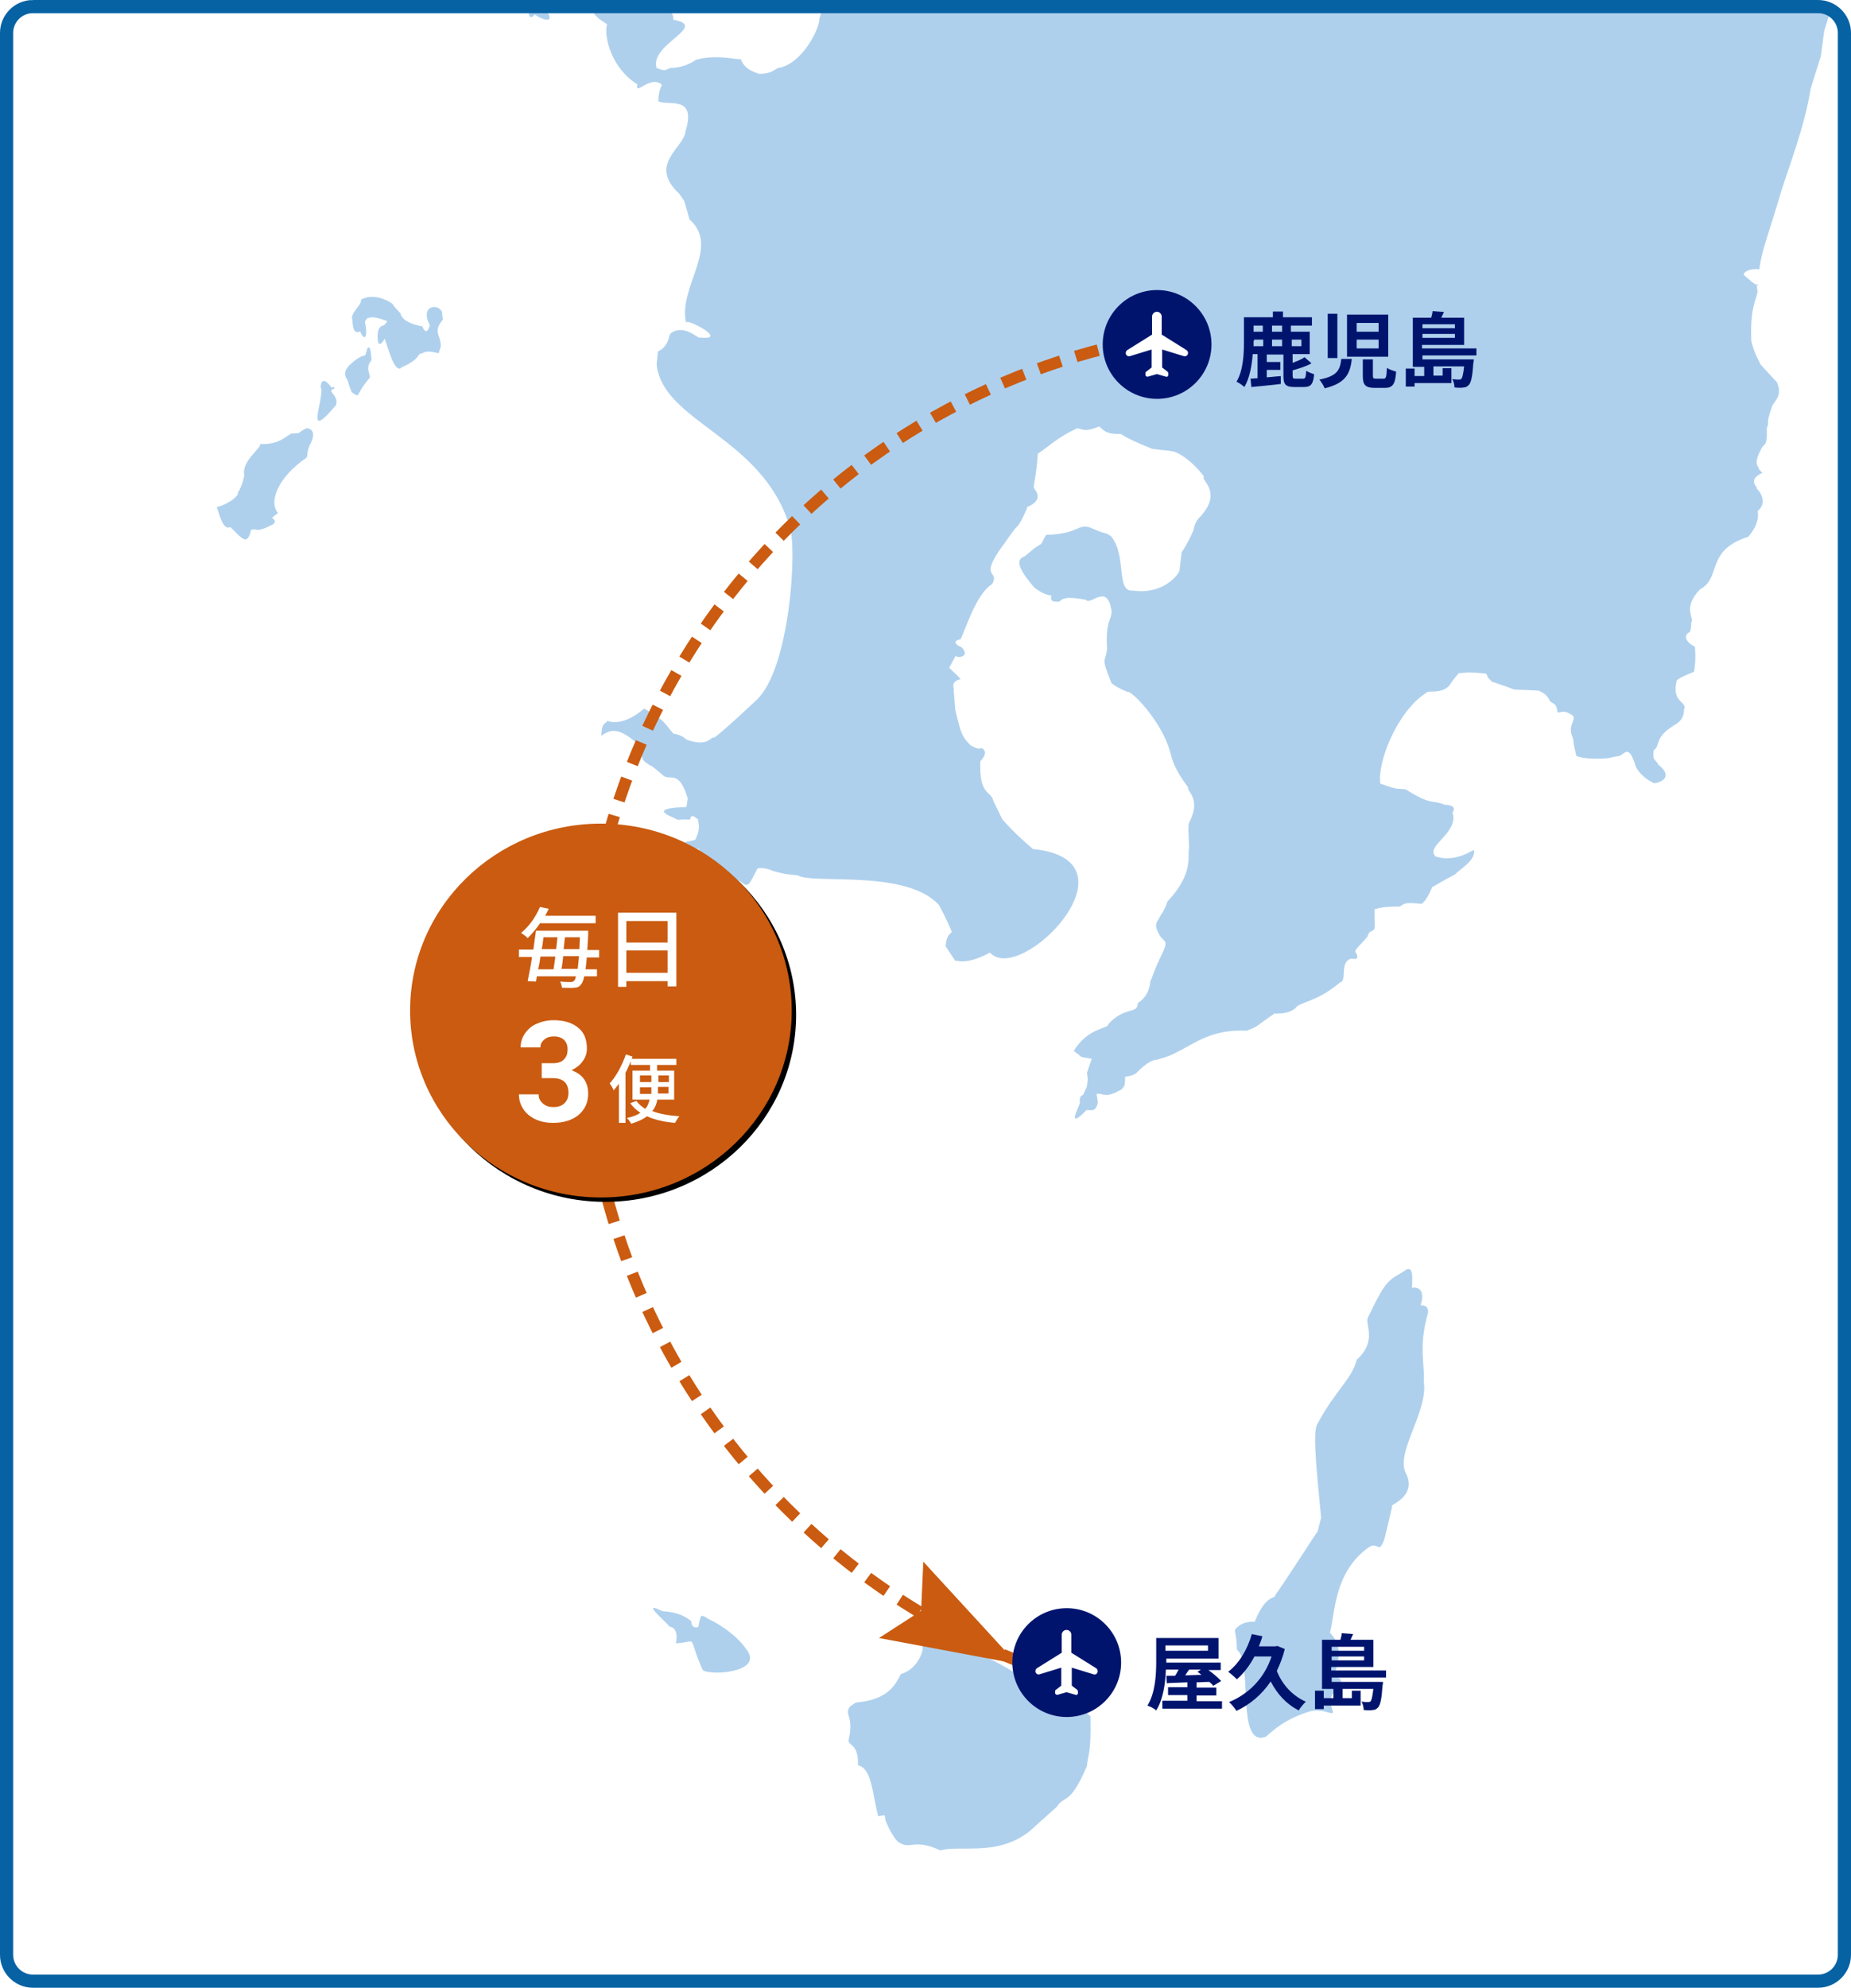
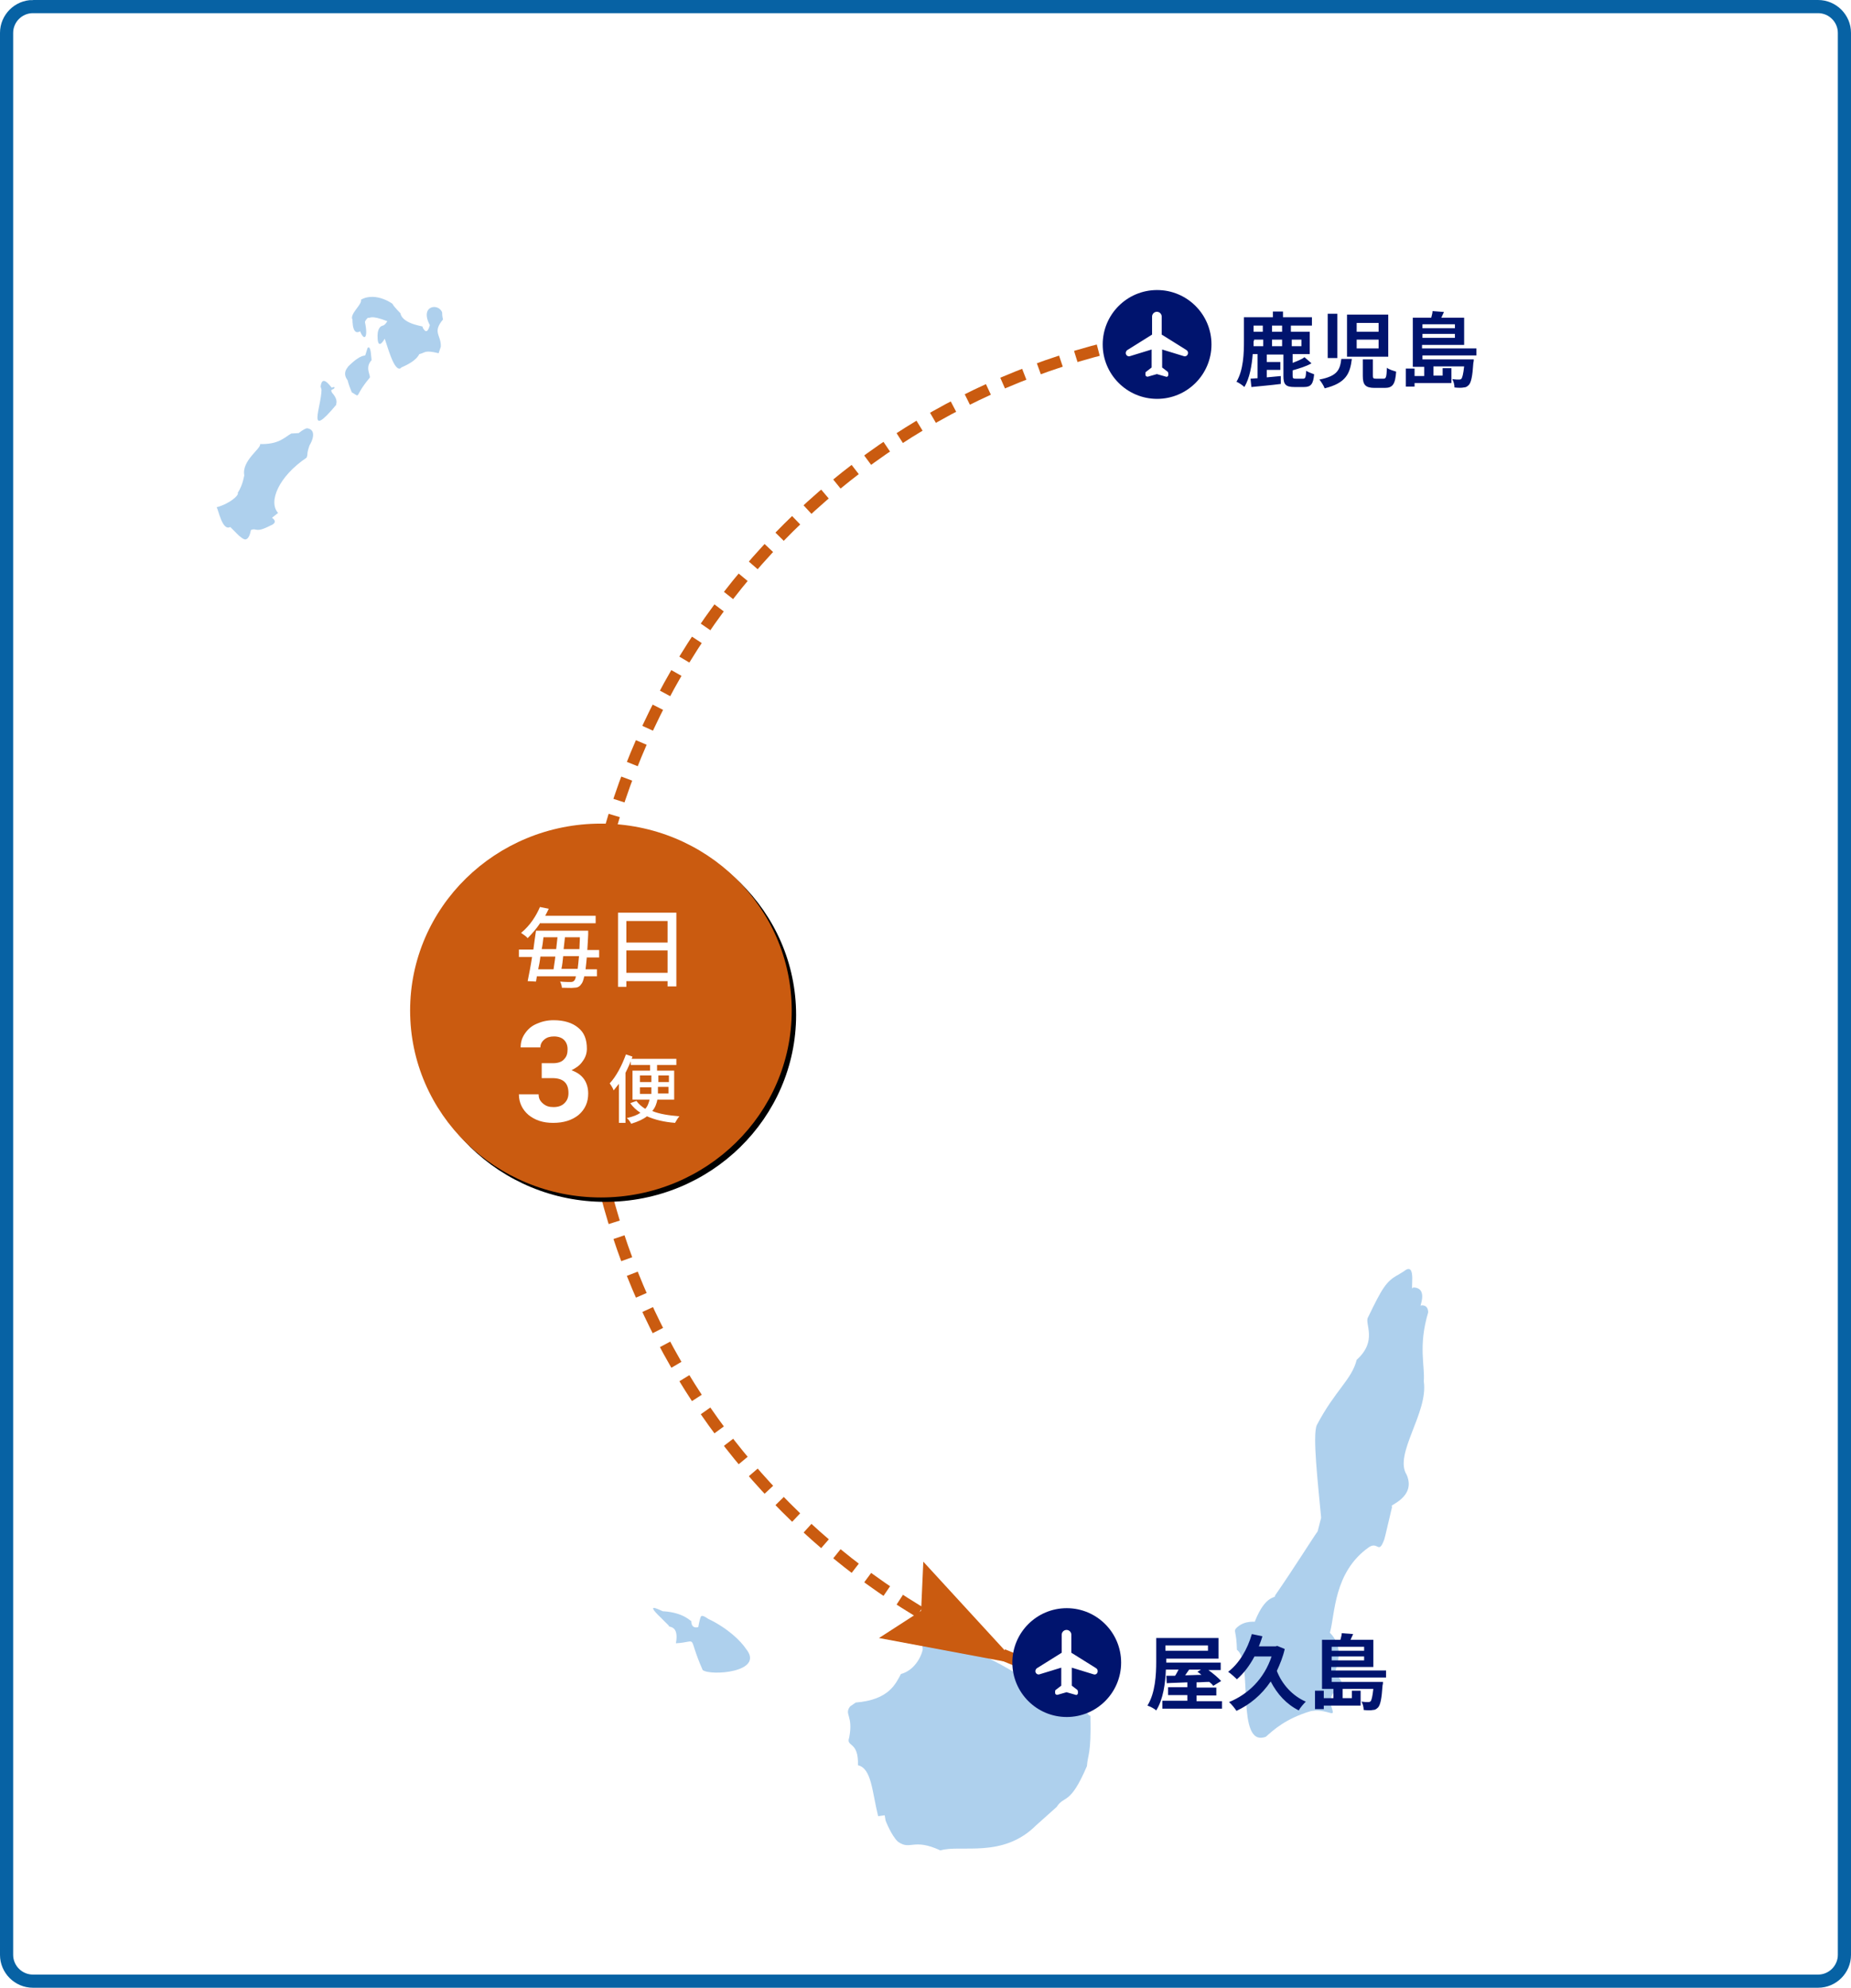
<svg xmlns="http://www.w3.org/2000/svg" xmlns:xlink="http://www.w3.org/1999/xlink" version="1.1" x="0" y="0" width="422" height="453" viewBox="0 0 422 453" xml:space="preserve">
  <style type="text/css">.st1{fill:#fff}.st16,.st2{fill-rule:evenodd;clip-rule:evenodd}.st2{fill:#aed0ed}.st16{fill:#ca5b10}.st20{enable-background:new}.st21,.st22{fill:#00146e}.st22,.st23{fill-rule:evenodd;clip-rule:evenodd}.st23{fill:#fff}</style>
  <filter filterUnits="objectBoundingBox" height="116%" id="filter-22" width="116%" x="-7%" y="-7%">
    <feOffset dx="1" dy="1" in="SourceAlpha" result="shadowOffsetOuter1" />
    <feGaussianBlur in="shadowOffsetOuter1" result="shadowBlurOuter1" stdDeviation="2.5" />
    <feColorMatrix in="shadowBlurOuter1" type="matrix" values="0 0 0 0 0.069 0 0 0 0 0.192 0 0 0 0 0.297 0 0 0 0.2 0" />
  </filter>
  <g id="Bg">
    <path id="Rectangle_18_" class="st1" d="M7.5 1.5h407c3.3 0 6 2.7 6 6v438c0 3.3-2.7 6-6 6H7.5c-3.3 0-6-2.7-6-6V7.5c0-3.3 2.7-6 6-6z" />
  </g>
  <g id="Map">
    <path id="Fill-59_3_" class="st2" d="M235.6 198.6c.1.1.1.1 0 0" />
    <path id="Fill-78_3_" class="st2" d="M235.6 198.6c.1.1.1.1 0 0" />
    <path id="Fill-82_3_" class="st2" d="M100.5 79l-.5 1.5c-3.3-.8-3-.1-4.4.2-1.1 2.2-5.1 3.3-4.1 3.1-1.6 1.5-3.3-5.5-3.8-6.6 0 0-1.4 2.6-1.6.1-.2-2.5.7-3 1.2-3.1.5-.1 1-1 1-1-4.1-1.6-3.9-.5-4.4-.8 0 0-.6.5-.7 1 .8 3.7-.2 4.4-1.1 2.1-2.2 1.3-1.6-4-1.8-2.7-.5-1.4 2.3-3.4 2-4.5 3.5-2 7.8 1.3 7.2 1 .4.7 1.8 2.1 1.8 2.1.5 2.7 6.2 3 5 3.1 1.1 2.3 1.6-.2 1.7-.4-2.4-4.5 2-5.1 2.8-2.9 0 1 .2 1.6.2 1.6-2.5 3-.4 3.5-.5 6.2m-16.3 7.2c-3.6 4.3-1.8 4.5-4 3.2-.9-2.1-.9-2.8-1-2.8-1.4-1.9.5-3.2.1-3 3.2-3.2 3.9-2.3 4-2.7l.5-1.6c.7-.7.8 1.7.8 1.7s.1.6.1 1.1c-1.7 1.8.1 3.7-.5 4.1m-7.5 6c-7 8.4-3.4.4-3.4-3.4l-.2-.7c.4-3.4 2.9 1.1 2.6.2 0 0 .8-.3.5.2-.3.4-1 .1-.5 1 1.7 1.9.7 2.7 1 2.7m-6.8 12.1c-6.4 4.3-8.8 10.1-6.5 12.6L62 118s1.7 1-.4 1.8c-3.5 1.8-3 .4-4.4 1-.3 1.8-1 2.3-1.5 2.1-.8-.3-1.7-1.3-2-1.6l-1.2-1.2c-1.8 1-2.7-3.9-3.1-4.5-.1 0-.1 0-.1.1 0-.1.1-.1.1-.1 3-.8 5.2-2.8 4.8-3.3 1.3-1.9 1.5-4.4 1.5-3.9-.7-3.4 3.9-6.2 3.6-7.2 4.3.1 5.5-1.5 7.1-2.4l1.7-.1s1.2-1 1.9-1.1c2.9.4.3 4.4.6 3.8-.8 2.3-.3 1.8-.7 2.9" />
    <g>
      <defs>
        <path id="Rectangle_00000139980132099117795460000012497538669937744547_" d="M7.5 1.5h407c3.3 0 6 2.7 6 6v438c0 3.3-2.7 6-6 6H7.5c-3.3 0-6-2.7-6-6V7.5c0-3.3 2.7-6 6-6z" />
      </defs>
      <clipPath id="Rectangle_00000044178514845877339040000006117564648376630167_">
        <use xlink:href="#Rectangle_00000139980132099117795460000012497538669937744547_" overflow="visible" />
      </clipPath>
      <g clip-path="url(#Rectangle_00000044178514845877339040000006117564648376630167_)">
-         <path id="Fill-69_3_" class="st2" d="M306.1-480.3c.1-.3.1-.6.2-1l1.2.3c-.5.2-.9.4-1.4.7zM160-220h.4c0 .2 0 .4.1.6l.4 1.7c-.4 0-.8 0-1.2-.1l.1-1.9.2-.3zm152.5-160.3c2.6 2.1.2 1.7-.3 2.7-5.4 3 2.5 8-.2 8.6-4.2-5.6-2.9 2.1-2.4 2.5 1.5 4.9-.4 2.5-1.8 4.3-3.6 4.3-6.1 1.1-3.7 6.8 5.3 2.7 16.5 0 7.4 2.3-4.4 1.9 3.5 9.6 2.7 9.4-2.6 2.5-1.4 2.3-1.2 3.1l1.6-.3c-1.1 1.7.1 4 .8 4.7 1.6 3 3.4 7.3 3.7 7.7.3.5 1.8.5 1.8.5l.4 1.4s1.8 2.8 2.2 3.1c.9 3.3.5 2.2.8 3.6.3 1.3 1.2.1 1.2.1l.6.9 1.1 1.5c.9 4.1 7.9 3.2 7.7 3.6 4.6.9 8.5 2.2 10.6 3 1.2.4 1.9.7 1.9.5 5.9.7 5.7.6 6.1.6 3.3.9 8.6.1 8.1.1l.4 2.2s1.6 1.4 2 1.7c2.3 2.1 7.4 1.9 9.6 1.9 6.3 1.6 12.4 1.2 15.6 1.7 4.7-2.6 5.1-3.6 5.3-3.6 2.8-3 4.1-3.7 5.8-5.4 3.2.7 2.2-1.3 2.6-1.7 0 0 .9-1.8 1.6-2.3-1.5-5.3 4.7-2.8 3.4-3.6.2-4.2 1.6-4.5 2.3-5.1 1.6.1 2.9-.9 3-.9.3-2.3 4.8.2 4.3-.7 1.5-.2 2.7-1.6 3.1-1.3-.4 2.1.6 2 1 2.3 2.3-3.8 3.6-5.1 5-3.3 3 1.1 2.6 1.1 3.4 1.8l.3.5c3.9 1.5 3.5.4 4.7-.3l1.9 1.9c1.6 2.4 2.2.4 2.9.8.9-.3 3.1 2.8 3.1 2.8 1 3.9 4.4 3.4 3.7 3.7 3 8.7 10.6 15.4 8.8 21.3.4 5.3-1.5 6.4-1.1 6.5.3 7.9 0 10.2-1.6 12.3-4.5 7-4.1 7.4-5 10.5-5.2.9-6.7-2.7-6.7-1.9-5.1-2.3-6.9.4-6.4 2.4 7.8 8.5-4.5 6.3-5.4 7.6-2.1 3.8-3.1 5.2-3.5 5.5 0 0-1.5-.9-3.7-1.1-6.6.4-4-2.9-6.2-3.2-1.8-1-3.1.6-3.1.6-9.9 3-1.4 10.9-2.6 14 0 11.2 17.3 11.8 21.6 9.1 3.6-1.6 2.4-1.2 5.5-2.4 0 0 0 .1-.1.1.6-.1 1.4 0 1.4 0h1.4c.4 4.1 2.9.2 1.8-1-.1-1.1 1.2-.6 1.2-.6 1 2.8 2.4-3.2 3.3 1.4 0 0 .7 1.7 1.6 1.9.4-3.9 3.4-.3 3.1-.4 3.6.7 4.5 3.7 5 3.8l1.1.4c2.9-1.8 6.4 0 6.6.1 2.8.1 4.1.7 4.5.5 14.4-3.5 16-6.5 18.2-4-2.9 4.1-5.6 3.9-4.5 6.9-1.7 7.8-6.9 9.5-10.2 10.9-4.7 11.7-10.9 15.4-.1 13.4 2.7-.7 3.9-.1 4.8-.3 5.4-2.4 3.6-1 5.3-2.6 1.6-1.6 1.2.5 1.2.5l1.1.8c6.2-.3 4.7 0 5 .4l-2.7.5c-2.4 4.6-10.2 5.7-7.5 7.5l7.6.5c3.3.4 3.7 3 3.8 2.3 4.6-1.1 1.8-5.1 3.9-4.2l-.1 4.9 2.2 1.1s2.7-2.6 3.3-2.9c.5-.4.1 2.7.5 2.9.4.3 2.9-.9 2.9-.9s.3-1.7.6-2.2c.2-4.3 2-2.9 2.3-2.7.4 3.9 1.5 4.4 1.2 4.6 0 0 1.1.4 2.7 2.2-1.6 1.3-2.3.3-4.6.9-1.6.2-1.4 1.3-1.4 1.3-3.2.5-4 .1-4.6-.4-.1-.5-3.7-.1-3.7-.1s-1.2.2-1.6.5c-4.3 5.9-5.1 8.8-6.5 10.6-3 1.1-1.8 3-2 3.1 4.1 1.1 4.4-2.1 4.6-1.4 5.7-7.3 3.8 2.8.6 4.8-.3 3.6 2 1.5 2.3 1.5 1-.8 2.2 1.2 2.2 1.2 2.4 1 4.4 2.4 3.9 2 7.2 1.8 11.7 1.1 18.2 1.1 0 0 1.8.1 3.8.1 4.7 4-1.1 2.4-2.6 1.4-3.2-1-3.3 3-3.4 2.2-2.7-1.1-2.3-1.5-2.7-1.5-2.5 1.3-3.6 2.4-3.7 2.5.7 7.6-6.6-3-5.2 1.8-.2 4.8.1 4.2 1.4 5.2 1.2-2.6 3.5.3 3.8.4-2.3 2.8-2.5 2.2-3.6 2.5-1.8 1.6-2.8 3.6-2.9 3.4-5.3 3.4-4.4 3-4.9 3.3 2.8 7.4 3.6 2.6 6 2.9 4.7-6.2 4.4 5.1-.7 5.9-1.6 4.3-2.7.8-3.7-.9-1.5 2.9-7.3 5.4-7.2 3.1-2.4 2.4-2.7 1-4.1.6-2.4-2.9-2.4.1-2.5.6 1.8 3.9-1.8 1.1-1.8.2-1-2-1.4 1.7-1.5 2-.1.4 0 .5.3.9 2.9 2.7-.4 4.6.4 4.5 2.9 3.6-3.8 5.8-2 7.8-2-.7-1.8-.7-2.5-.6.1 1 0 .8-.2 0h-.1c.3 11-4.8.4-6.4 6.9-5.3 5-9 4.7-10 6.5-.1 3.2.2 3.7 1.1 4.3.9.5-.7 1.5-.7 1.5l-1.1 2.2s-.3 1.4-.5 2c-1.4 1.2-2.6 2.7-3 2.9-.9 2-3.6 1-3.3 1.3-3 .1-2.8 0-3.4-1.1-.1-.9-1.1-2.2-1.1-2.2-1 4.6 1 4.3-1.8 5.4-1.1 4.1-1.6 6.8-2.2 7-1.8 4.8-1.2 4.7-1.6 6 2.2 3.3 3.5 2.1 5.2 1.7 2.9-.8 1.2 1.8 1.8 1.9 2 2.2 2 1.7 2.6 2.6.6 2.7-2.3 1.4-1.8 1.8-1.1.1-.6 1.1-.8 1.1-2.1 2.9-4 2.3-4.9 2.7-5.2-3.4-3.7-2.9-6.7-.4-3.3 3.3 3.2 7.4 5.2 7.3-.2 4.2-6.3.8-2.3 3.5 4.9 1 .9 1.3-.4 2.8-3.5-.2-4.5-.1-5.4.1-5.3 6.4-.8 8.8-3 10.8-4 6.7-7.4 12.2-8.7 15.4-2.9 7.6-.9 18.1-4.2 18.5l-1.2 1.4-2.9 9.2-.8 5.9-2.3 7.3c-1.3 8.5-5.1 18.2-6.8 23.7-2.6 8.9-4.4 13.2-4.9 17.5-2.1-.3-3.8.6-3.5 1.3 2.3 1.9.7.8 2.9 2.3l-.1-.4s.9.9.1.4l.2 1.6s-.3.9-.4 1.4c-1.7 5-.8 10.4-1.1 9.4.7 3.3 2.2 5.5 2.2 5.7 0 0 .7.8 3.7 4 1.4 3.1-.6 4.3-1.1 5.5-1.7 5-.4 3-1.2 5 .2 4.6-.8 3.3-1.4 5-2 3.6 0 4-.5 4.2l.9 1c-3.9 1.6-.5 3.7-1.4 3.4 3.2 3.4.2 5.4.3 5.2.7 3.5-2.7 6.3-2 5.9-10 3.1-6.1 9.3-11.1 12-4.2 4.3-1.2 6.7-2 7.5 0 0 0 1.3-.3 2.2-2.7 1.4 1.3 3.7 1.1 3.3.3 3-.1 5.4-.2 5.8 0 .1 0 .1 0 0-.1.1-2.5.9-3.9 1.9-1.4 5.3 2.6 4.8 1.6 6.8.1 2.3-1.9 3.3-1.9 3.3-5.1 3-3.3 4.8-5 5.9-.2 2.6.2 1.7 1.1 3.3 4.3 3.4-1.2 4.5-1.2 4.1-3.2-1.6-3.8-3.6-3.9-3.5-1.7-5.7-2.6-2.9-3.9-2.6 0 0-1.4.2-2.5.5-4.4.3-6-.1-7.2-.5-.8-3.1-.6-3.2-.8-4.1-1.4-2.9.8-3.9 0-5.1-2.5-1.7-2.8-.4-3.5-.8-.3-2.4-1.1-1.7-1.8-2.6-.8-2-2.9-2.3-2.5-2.3-4.9-.3-5.3-.1-6-.4-1-.4-1.8-.7-2.5-.9-1.9-.7-2.8-.9-2.1-.7-1.7-1.5-.8-1.4-1.5-1.9-5.4-.5-4-.1-6.1-.1-1 1.1-2 2.5-2 2.6-1.6 2.3-5.3 1.3-5.3 1.8-7 4.4-11.4 16.4-10.6 20.8 4.5 1.6 3.5 1 5.8 1.3 5.9 3.8 6.1 2.3 8.8 3.5 3.8.1 1.3 2.2 1.9 1.9 1.3 4.7-6.4 7.5-3.9 9.9 4 1.3 7.6-.9 8.7-1.5.6 2.3-3.2 4.4-4.3 5.6-3.8 2-3.4 1.9-5.2 2.9 0 0-1.1 2.9-2.4 3.8-4.5-.5-3.8.1-5 .6-4.8 0-5.1.6-5.7.6-.1 5 .5 4.4-1.1 5.2-.4.4-.5 1-.5 1-1.5 1.9-3.3 3.2-2.7 3.7 1.4 2.3-1.7 1.1-1.1 1.4-2.7.8-.8 5.1-2.5 5.4-5.4 4.6-9.3 4.4-10.2 5.9-2 1.7-5.5 1-4.9 1.3-4.7 3.2-3 2.5-6.1 3.8-8.1-.4-11.9 2.9-16 4.9-2.2 1.2-4.3 1.6-4.4 1.7-2.1-.1-5 3.3-4.7 2.9-.7.9-3.1 1-2.7 1 0 2.3-.2 2.1-.7 2.8-4.1 2.4-4.1.8-5.8 1.1l.3 1.9c-.5 2.6-1.9 1.6-2.6 1.8-4.8 4.9-1.6-.9-1.5-1.7-.2-1.7.5-1.5.8-1.9l.8-1.8c.3-2 .1-2.2 0-3.1l1.1-3.2-2.3-.4-1.8-1.4c3.3-5.4 8.1-5.1 7.8-6 3.8-4.3 6.8-2.2 6.8-4.9 3.4-2.1 2.7-6.1 3-5.2 2.1-5.9 3.5-7.1 3.3-8.7l-1.1-1.2c-1.9-3.1-.7-3.2-.1-4.7 1.7-2.5 1.4-3.3 1.9-3.6 5.9-6.4 4.2-10.3 4.7-11.9-.2-5.6-.2-3.6-.1-5.6 3.1-5.8-.6-7.4-.1-8.2-3.3-4.5-3.6-6.2-4.2-8.4-2-6.9-8.8-13.8-9.6-13.4 0 0-2.2-.8-3.7-2-2.6-6.6-1.3-4.3-1-8-.4-5.5.9-6.7.9-7.5.3-.8 0-1.5 0-1.5-1-5.7-4.8-.6-5.7-2-7-1.3-5 .8-6.9.4-1.5.1-1-1.4-1-1.4-1.9-.1-3.9-1.8-3.9-1.8-3-3.5-4.7-6.3-2.2-7.1 3-2.4 1.3-1.3 3.4-2.6.7-.4.4-.5 1.5-2.3 8.1-.2 7.1-3.1 10.9-1.3 3 1.3 2.4.6 3.9 1.6 3.7 4.5 1 12.8 5 12.4 6 .9 9.8-2.7 10.6-4.5.1-1.1.5-4.2.5-4.2 2.1-3.3 2.7-5.2 2.7-5.1.1-.4.3-2 1.6-3.1 5.2-5.8-.2-8.3.8-9.1-2.6-3.4-5.3-5.1-6.4-5.5-.8-.4-2.3-.4-5.4-.8-7.2-2.9-6.5-3.2-7.3-3.4-3.4.1-3.9-1-4.8-1.7-3.3 1.3-3.5.7-5 .4-4.6 2.1-6.5 4.2-9 5.8-.4 6-1.2 7.5-.8 8 2.8 3.3-3 4.4-1.6 4.3-1.8 4.2-2.2 4.1-2.6 4.6-.4.3-2.6 3.6-3.1 4.2-5.5 7.6-.5 5.3-2.3 8.6-3.6 2.2-6 10.1-7.2 12.6 0 0-.4 0-1.1.4-.4 1 1.8 1.5 1.3 1.4 2.3 2.3-1.3 2.6-1.3 1.9l-1.5 2.8 1.8 1.7.8.9c-2.7.5-1.2 2.7-1.6 2.3l.4 4.7c1.3 5.5 1.5 6 3.4 8 2.8 1.7 2.2 0 3.1 1.1.9.9-.8 2.6-.8 2.6-.3 8 2.4 6.5 3 9.1l2 4.1c3 3.5 6.6 6.4 7 6.8 25.3 2.5-2.9 31.3-9.8 23.6-6 3.2-7.7 1.5-7.9 1.9l-2.2-3.3c.1-2.8 1.4-3.1 1.4-3.3-1.3-3.2-2.8-5.9-2.9-6.1-7.4-8.3-28.9-4.7-32.2-6.8-2.8-.3-2.4-.2-4.1-.6l-1.6-.4s-1.6-.9-3.5-.6c-1.9 3.7-1.9 3.9-2.9 3.7-6.4-4.9-11.1.5-12.1-2.2-.3-1.1.8-.6.8-.6-.8-2.5-.2-2.8 1.1-2.9.8-4.7-2.9-1.4-3.4-1.1-1.9-3.4.7-2.8 2.3-3.4 1.5-3 .5-4 .7-4.6-1.5-1.2-1.6-1-1.9 0-3.7-.2-1.8.5-4.1-.6-5.8-2.4 4.2-2.2 3.3-2.3l.3-1.9c-1.9-6.4-3.7-4.2-5.4-5.1-3.7-3.2-2.5-1.9-3.7-2.8-.9-.6-.7-.5-1.2-1.1-.8-3.3-.4-2.3-1.5-3.8-4.4-3.8-6.2-2.7-7.9-1.5 0-3 .9-2.7 1.4-3.4 4.1 1.4 8.4-3 8.4-2.8 4.8 2.8 4.5 3.2 6.6 5.7 2.3.3 3 1.5 3.1 1.4 5 1.7 5.2-.7 6.2-.5 1.2-.6 9.5-8.4 9.5-8.4 7.9-7 9.5-35.4 7.7-39.8-6.2-20.4-29-23.7-30.3-36.9l.3-2.9c2.7-1.3 2.4-3.8 2.9-4.1 3-2.4 6.6 1.5 6.6.9 6.9.8-2.9-4.4-3.1-3.4-1.8-8.2 7.9-17.2.8-23.5l-1.2-4.2-1.2-1.7c-7.1-6.7 1.1-10.3 1.5-14.2 2.5-8.3-3.8-5.7-6.2-6.8 0-2.6.8-3.5.8-3.8-2.7-2.3-6.2 2.8-5.6-.1-5.9-3.6-7.7-10.9-6.9-13.7-6.7-3.9-2.3-6.5-1.8-6.1 2.9-3.9 0-5.4 2.3-5.6l2.5.1s2.6.8 3 1.4c3.2 1.4.4-1.7 1.9-1.4.3-3 .7-2.5 1.1-2.7 0 0 .6 1.5 1.4 1.8 1.6-3.6 2.6.3 3.1 0 2.3 2.6 1.9 4.8 2.4 6-3 2.8-.6 3.6-.8 5.5 8.3 1.5-5.5 5.5-3.8 11 2.1.8 1.8.5 3.1 0 4-.1 5.8-2 6-1.9 4.6-1.2 8.1-.1 10.1-.1 1 2.8 4.1 3.1 3.9 3.3 3.3.3 4.8-1.8 4.6-1.3 5.4-.8 9.5-9 9.4-11.2.8-3.2 1.6-2.6 2.6-3.1-.2-3.7 1.1-3.7.8-4l2-2.6s.7-1.3 1.8-3.8c1.3.1 3.3-.4 3.5-.5.5-.3 2.8-2.3 2.8-2.3 1-3.2.6-4.1 1-5.1.3-.8 2.4-.4 2.4-.4 1.8-5.4 3.8-4.2 5.7-5.6 3.2-.6 1.2-1.8 1.1-1.9-1.9.1-2.6-.5-2.6-.4-1.1-4.9 3.3-5.6 2.7-7 .3-3.7 3.9-3 4.1-4.9-.8-1.4-3.5-1.1-3-1.6-.1-.5 1.1-1.9 1.1-1.9 4.6-4.5 11.7-11 13.4-11.9l1.4-4.2c-3.1-3.4 2.6-7.6 2.7-7 0 0 .7-.4 1.1-.8.4-.4-1-.5-1-.5-4.2 2.5-10 3.8-8.1-2 4.1-1 5.3.9 6.3.5.9-.8.5-2.5.7-2.6l-3.5-1.1-2.4-1.9c-7.1-3.3 5.3-4.8 4.6-7 6.5-.3 1.2-2.2 1.5-2.6l1.1-.3c4-.2 2.8-.6 2.9-.9-3.5-3.8 3.9-4.6 5.8-5.9 3.8.7.3-2.2.7-1.8l-3.7-2.4c2.6-2.8 4.4-1.5 4.8-2.2.4-.3 2.9 1.8 2.9 1.8-.5-1.6-.2-4-.3-3.3-2.6-3.4-11.3 2.5-12.8 2-3.8.4-7-.1-8 .3-6.5 2.6-4.9.5-7.9 2.2 1.9 4.1-4.8 8.9-3.3 5.5.5-3.3-2.1-2.7-1.8-4-1.6-1-1.4-.8-3.1-1.5-3.2.4-2.5.8-4.1 2 1.1 2.9 1.9 2.1 1.5 4.5-.1.6 2.5.8 2.5.8 3-2.1 2.9 0 3.3.1-.3 5 .3 5.5-1.8 5.9-1.2.1-2.3-1-2.3-1-1.2-3-1 .6-1.1-.1-.6 3.1-2.4.7-3 1.1-5-.9-5.1-.5-4.6-1.8.9-3.3-.6-4.5-.3-4.5l-1-.5c-5.4.1 1.9-6.8 1.9-7.1 5.1-.2 6.5-3.5 8.3-4.3l4.2-2.4 2.7-1.8c10.6-1.7 12.3-6.4 14.2-9.9l2.8-1.2c4.9-1.6 3.6-1.2 5.6-1.5 2.2-.9-2.4-2.3-1.2-2.9.2-5.6-.7-5.9-.5-6.3-.7-9.3 5.1-7.9-1.3-11.5-1.1-4.9-.9-4.2-1.8-5.4-.9-.9-2-1.8-2-1.8-.5-3.8-.5-3-1.3-4.2.2 6.7-10.3 1-9.3.2l.5-3.3c2.2-3.3 4.4-6.8 2.7-5.8-1.4 1.9-5.6 5.4-6 3.4-3.3-2.4-4.8-3.8-5.1-4-4.6.5-2.4-1.7-2.6-2-3.4-.7-4.6-.2-5.5-2.2.5-2 .3-2.5.4-2.6l-.9-3.2c.1-5.7-.4-9.1-2.7-10-.4-.2-.8-.4-1.4-.4-5.6-.9-.3-1.8-.6-2 3.1-3.3-.9-3.7 0-3.9 0 0 1.4-.7 1.7-1.3.3-.6 0-.7.4-2.1.3-7.5-.7-7.1-1-8.5.6-3.2.7-2.4 0-3.7-1.6 2-2.8.4-2.8.9-4.8-1.2-.1-2.6-.8-3.1.4-.7.3-2.6.3-2.6l-.5 1.1c-2.6-.7-4-1.9-4.2-2 3-9.5-2.1-1.6-2.6-6.3-.6-2.3-.7-9.5-1.8-8.7-.4 1.8-.2 1-.4 2l.6.9.1 2.1-.9-1.1c1.9 5.2-1.6 5.3-.9 5.7 0 0-.5 0-1.3-.1.2-2.4-.2-2.2-.9-3.2-3.8-2.1-.2-3.7-1.2-5.3-3.2 1.6-1.2 3.2-1.7 3.4.1.5 1 1.8 1 1.8s.3 1 .8 2.5c-7.1 3.4-9.1-1.8-9.7-3.7 0 0-.5-.5-2.1-2.3-3-2.4-2.5-2.1-3-2.8.2-2.4.1-1.7-.4-2.8-.3-.4-1.2.4-1.2.4l.4 1.8s-1.4 0-2.6-.4c.2-2.2.2-1.7-1.3-2.7-1.4-.9-1.2 1.5-1.2 1.5-3.7-.2-2.1 1.7-.9 2 5.5 2.3-1.8 7-2.1 7.4-5.3 3.8-8.4 7.4-10.1 9-4.2.9-3.9-2.2-4.3-2.6-2.4.4-.5 3.2-.9 2.9-.6 2.4-2.2-.1-2 .4-.6 2.3 1.8 2.1 1.4 2.2l1.4.1c1.7 4.4 3.3 5.9 4.1 7.1 5.7 5.7 5.6 12.7 8.4 16 4.9 5.7 5.9 6.4 3.6 8.2-.5.3-1 .7-1.7 1.2-1.7 3.6-3.8 7.1-5 8.1l-4.1 1.7c-1.4 1.9-3.5 2.5-3.7 2.6-6.2 3.1-10.7 6.8-4.7 6.5 4-.7 5.4 2.9 6.3 2.7 2.4 2 4.1 2.4 4.7 2.8 3.9.5 5.9-2.5 5.5-1.7 21.9-16.5 33.9 4 33.7 18.7v4.3c0 .1 0 .1 0 0-1.6 5.3-5.1 7.3-4.6 7.6 1.2 3.9.3 1.5.7 3.9.3 2.4-.6 2.4-.9 3.6-.7 1.5-2.1 1.2-2.1 1.2-6 3.3-16.3 3.6-15.7 5.5-1.7 5.3-8.7 9.5-11 8.6-1.2 1.7-2.9.6-2.8.9l-2.5 1.2s-.9-.1-1.3-.6c1.5-4.2-.3-3.6.1-4.1-2.9-2.8-5.9-4-6.1-4.4 0 0-1.3-1.3-1.6-1.7-.4-5.1-.7-6.2 1.4-6.9l4.7-3.4 4.4-4.1 2.8-3.1 1.2-5.3c-.9-3.2-3.1-3-2.7-3.2l-.3-1.5s0-.7.3-1.6c.7.3.5-1.2.5-1.5 0 0-.8-.2-1.6-.1s-1 0-1.7-.4-1.2-.4-1.6-.5c-2.8-1.4-2.6-1.1-3.9-1.2 0 0-.8 0-2.7.2-3.8 1.3-3.9.5-5.5.2-4.5-2.2-9.1 2.4-8.9 2-1.7 2.7-4.1 2.9-5.1 3.9-1 .6-3.4.5-3 .5 0 0-2 .1-3.4.5-2.4.1-1.7.2-2.9-.1-.4-.2-1.6-.4-1.6-.4-1.8.2-3.1.2-3.3.2 0 0-.5.1-1.7.5s-.3 1.7-.3 1.7c1 3.3-1.1 2.7-1.7 3.6-1.3.7-.1 1.7-.1 1.7l-1.4.4c-2.6 3.2-4.8 4.6-4.6 6.4-.6 1.9-.4 2.8-.5 3.2-2.9 3.9-5.5 6.1-5.2 6-2.5 0-2.9 1.4-3.8 1.5C88.8-99 87-98 87-98h-2c-.8 4.1-1.4 5.7-1.3 5.6-3.8 3-7.3 6.4-9.1 6-.3 3.5-1.6 1.5-1.7 1.6-3.3-.5-5.6 1.4-5.5 1.1-2.2-1.1-.1-1.5-.3-2.1 3.5-.5 2.3-1.6 3.5-2 1.2-.9 3-2.9 3-2.9 2.5-5 3.4-5.3 3.9-7.2 3.7-4.2 3.3-3.9 3.4-6.3.6-6.9-5.1.2-5-4.7 2.1.2 4-.8 4.2-.9l1.3-2c2.1 3.9 1.4 1.5 3.7 1.3.7-1.8.8-2.3.9-3.1.1-1 1.7-3.3 2.5-4.2 2.2-4.1-.1-1-.9 0-.7.9-1 1.2-1.1 1.4l-1 .7c-5.1.9-3.7-1.7-2.6-1.8.6-6.5-10.1-9.3-11-17.6l-.3-2.3c-10.4 2.5-5.8 0-13.1-3.7-6.2-3.6-5.9-12.7-7.8-13.8-1.2-3.1-.5-2.4-1.6-4.1-7.4-8.9-4.2-13.5-1.2-17.6 0-3.4-.3-3.6-.7-5.7-.5-2.3.1-1.3.1-1.3l2-2.2.3-3.3c2.6-8.6 3.6-10.2 7.2-8.1 1.7 1.9 2.4 1.4 3.3 1.5 0 0 1.4 1 1.8 2.2 1.1 1.2 2.1.7 2.5 1.2.4.4.1 1.7.1 1.7.4 4.5 1.6 1.4 1.7 1.4 1.4-1 .5-.6-.3-1.1-.3-1.6.1-2.5 0-2.5 0 0 2-1.6.9-2-1-.4-1.2.6-1.7.7-.5.1-1-1.7-1-1.7-1.7-4.5 3-2.6 2.7-3.8-1.3-4.2.2-3.7.9-4.5 1.2 1.4 2.1-1.4 3.8.5 1.9-2.4-3.5-1.7-2.5-2.7.7-3.7-5.9 1.4-5.4 1.6-1.3-.9-1.2-1.7-1.2-3.1.1-.7 0-1.1.1-1.7.1-.6-.3-.7-.4-1.3-.1-.6-.8-1.5-.8-1.5s-.7 0-1.2.1-.9.4-1.3.7c-.4.4-.4.7 0 1.2s.4 1.4.4 1.4c.1 4.1-.3 6.3-1.7 7.2-1.4 1.1-1.4-1.2-1.4-1.2-4.8-.3-3.8 3.1-5.5 2l-.5-3.9h3.1c5.8-1 3-3.5 3.1-3.8-2.8.4-2.3-1.5-2.6-1.1l-.4-3.8c-4.4.5-2.2-.7-2.2-1.1.4-4.4-2.3 1.1-1.7-.1-5 2-1-1.6-1-3.2 1.2-2-.5-1.5-.9-2.2-.5-2.2-1.2-2.5-1.6-2-.6 5.1-4.8 2.4-5.7.9-2.3-1.1.1-1.4-1-2.7-2.9 2.2-2.2 1.4-3.5.5-5.1-1.4-4.2-.4-5.5-1.4-1.1-.9 1.6-2.5 1.6-2.5 1.4-4.4-.8-1.7-1.8-2.8 0 0 1.2-1.6 1.6-2.1.4-.5.3-2 .3-2 4.4-1.6 3.5-2.2 3.8-3.8-1.1-2.7 2.4-5.3 1.6-4.8 2.6-2.4 1.1-1.5.7-1.5-4.1.6-4.5.1-5.7-.7-.1-7.4 1.8-5.7 1.2-11.1-1.6-2.8-.7-3 0-3.4 1-.2 2.7 0 2.7 0 .5.7 2.1 1 2.4 1 2.6-.6 3.4.5 3.8.7 1.1 3.1 5.1.4 4.4 1 1.2-1 2-.5 2.4-.7-.4-2.9 1.8-2.9 2.1-3.8-.3-4.4 2.1-1.7 2.5-1.8 1.4 2.6 1.8 2 .7 2.7-3.7 1.3-1.4 5.6-1.4 5.3 5 2.8 2.8-2.3 5.2.7 0 0 .9.7 1.8.9 3.4.2 5.2-2.9 5.1-2.5l1.3-1.5c2.9-.2 6.2 3.3 5.9 2.7-.3-3.7 3.2-2.8 3.5-2.9l-.1 4.3c1.7 3.5 4.7 6.7 5.9 8.6 3.4 1 2.6-.8 3.1-1.6.5-2.2-1.5-3.9-1-3.6 0 0 1.8-.4 2.5-.5.6-.1.4-1.5.4-1.5.1-4.4 2.4-6.4 1.8-6.1l1.7-3.3c.2-3.2.2-4.6-1.2-5.2-1.6 3.4-5.8-1.3-6.1-.8-.7-.3.2-1 .6-1.6-3.5-.5-2.9-1.3-3.3-2.2-1.4-1.2-4.3-3.4-5-3.5-.4-.4-.5-1.3-.3-1.9 2.1-1 2.5 1.5 2.5 1 1.7.2 1.8-1.2 1.9-1.3-3.9-1.9-1.9-3.9.5-5.1 1 0 2 .2 2.5.4.1 3 .3 2.4 1.1 3.2 1.1.7 1.2.9 1.2.9-.6 3.6 4.4 2.1 3.4 1.7-.2-2.2 0-2-.4-3.2-3.5-1.4-1.8-1.5-1.4-2.1-1.5.1-3.3-.7-3.2-.6 1.9-2-.9-4.2.7-4.8-.5-2.6-.2-2.5.1-3.5 1.4-.3 1.3-.2 2.3-.1.6.1.9-.7.9-.7 2.2-2.6-1.1-7 2.1-5.8 5.1 7.2 6.2-1.3 9.6-.5 1.6 1.8 4.3 1.2 4 1.4 1.5 2.8 7.3 4.7 6.5 5.5 1.6 2.8-5.2 9.4-3.1 10 3.9 4.9 3.6 2.7 7.1 4.6 3.8.5 6 .9 6.7.9 4.1-.3 4.2-3.5 4.1-4.4.4-1.3.1-.8.4-1.4 0 0 0-.1.1-.1.7-1.4 1.7-2.5 2.9-3.4 4-3.1 9.8-3.1 9.8-3.5l4.9-2.8s6.5-7 6.9-7.5c.4-.5-.6-1.3-.6-1.3s-.9.2-1.4.4c-3.3 2.1-2.3.5-4.7.7-1.8-.1-1.1.4-2-.6 4.3-1.7.6-2.9-.4-3.1-3 1.8-4.3.4-4.4.4-.3-3.5-1.7-2.3-1.1-3.8 2.3-.5 2.2-.5 3.2-1-.1-4.1 2.5 1.4 2 .1l2 .2 2.5-.2 1-1 2.7-2.2c.8-2.9-.9-2.6-.7-3.1-.5-2.8 1.7-2.2 1.8-2.6 5.3.2 3.9-.9 5-.9 3.2-1.5 2.7-3.6 3-3.3 0-4.4.8-3 1.9-3.3 0 0 .6.8 1 1 .4.2 3.1 3 3.1 3l-.9.4c-1.5 1.3-1.3 2.8-1.3 3 .9 1.9.8 2.9.8 2.9 1.7 2.2 4.2 1.3 3.8 1.6 5.1.1 4.6 1.9 3.7 3.1-.5.5-1.5-.6-1.5-.6-2.9-.1-2.5.8-2 1.4 2-.1 2.6.6 2.8.6 1.9 4.7 7.2 1.4 7.5 1.3.3-.4 1.7-1.8 2-2.6 2.3-.7 2.2.9 3.8.1 5 .4 6.4-2.1 7.7-2.8 6.2-4.6 6.4-5.7 8.1-8.1-2.2-2.5 4.1-2.7 1.6-3.5-10.7.9 4.3-3.8.1-5.5-2.9.1-3.5 2-3.5 2.2 0 0-.7.7-1.7 1.3-4 .5-4.1-.3-4-.5 5.1-1 6.7-5.8 8-6.7.4-.4.2-1.4.5-2.5 2.7-.1 3.7-.8 3.7-.7 1.4-2.1 3.1-3.3 3.1-3.2.5-.3 1.4-1.7 2-2.7 1.6-5.5.2-5.8.5-7.7-.1-.9-.5-.9-.8-1.4-1.7-.1-2.7-1.2-2.8-1.3.1-3.5 1.1-3.5 1.6-3.8 4.4.6 5-8.4 5.2-7.5l.3-1.8c2.3-.4 4.9-.3 4.3-.3 3.4-2 4.4-4.5 4.3-4.8.3-4.3.7-3 1.9-3.1 6.3-.8 5.2.8 7.5 2.2 9.2.3 11.9-2.3 14.7-3.3 0 0 .4-.5 2.1-1.2.2-2 .6-3.6.9-4.1 3.7-1.3 4.2-3.5 4.5-4.1 2.3-.5 4.9-.2 5.2-.2 3.1 2.9 6.9.7 6.7.5 3.3-2.1 3.5 0 5.4-2 3.2-1.7 10-.1 11.3 0l-.8 1.4 3.4 1.8c7 4.2 13.6 6.1 15.5.7 12.3-7.7 21.3-12.4 14.4-.4zm178.3 180.9c-.7.5-1.1 1.2-1.4 1.8-.4-.2-.9-.3-1.4-.4.3-.3.5-.6.8-.9l1-.2c.4-.1.7-.2 1-.3zM127.8-4.1c-7.3-1.6-4.9-.1-5.2 3.9 5.4 6.2 1.4 5-.7 3.5-2.2 2.7-1.2-4.8-1.5-3l-.6-.7c-.4-2.2-1.3-1.5-2.1-.9-1.1 1-2.1-1-2.1-1-1-7 5.8-1.3 2.2-8.3-4.2.1-4-2.4-5.6-1.4-3.4.5 1.2-4.9.3-4.3 4.3-5.4 6.8-8.1 8.6-6.4 2.1 3.7 2.7-.1 2.2-.5 10.9 9.6 4.7-6-2-2.8-1.1-.1-2-.9-2-.9-5.9 2.1-7.1-3.8-7.2-5.2.3-4.3-.2-3.7-.1-5 5.4-6.5 1.9-5.1 4.2-8.7-.1-4.6.1-3.5.6-5.6 4.5-4.7 7.7-13 8.2-15.3-.4-4.2-3-4.4-2-5.1 2.7 1 2.4.6 4.2.5 1.9-.5 3.4-1.1 3.5-1.2 5.7-4.8 9.6-4.7 11.1-5.6 12-3 12.6 4.3 11.4 8.9 0 4.7 1.4 4.2 1.4 5.4-2.5 5.4 1.5 7 3.1 5.5 5.3-2.1 5.3-3 7-3.8 9.1-2.1 11.4-8.4 14.5-10 6.1-.4 9.7-1.2 12.1 2 3 2.2 8.6-3 10.2-3.4 4.7-.5 4.1 1.6 3.2 2.5-3.2 9.3-8 17.9-8.8 21.2.1 4.8-6.9 6.6-6.1 6.6h-1.1c-5 3.4-2.7.7-3.9-1.3 2.2-5.7-2.1-3.9-4.3-2.1-7.1 2.4-9.1 0-10.7-1.7-6.4-.8-4.4 10.1-6.6 3.5 4.4-7.1-4.4-3.4-3.8-7.9-3-.8-2.4 3.7-4.2 4.3-1.5 1 .7 4.7.7 4.7 6.6-3.1.7 9.1 1.4 7.3-1.6 4.2-2.6 5.5-2.8 5.9-3.4 3.9-5.1 1.5-5.2 1.3 2.3-6.8-3.9-1.5-2.8 1.2-7.1 5.6 5.8 3.2 1.3 5.6-3.8 1-4.7.8-6.4 1.2-5.3 6.2-6.8 6.2-5.4 9.7-2.8 5.3-3.9-3.9-3.9 3.8 2.9 3.2-4.4 2.6-4.3 3.6zm72.4-37.5c.2 2.2-2.4 2.4-2.3 1.8-.1-.7.6-1.2.6-1.2v-.5h-.1l.1-.3h-.6l-.2-.2c-.7-.2-.9-.2-1.2-.3.2-5.3 3.2-.3 3.7.7zm-11.7 9.1c-5.2 10.2-14.9 6.9-10.2 5.2 0 0 .1-.2 1.7-.6 1.6-.4 1.9-2.3 1.9-2.3-1.7-1.7 1.3-3.2 1-3.1 0 0 .2-.9.6-1.1 2.6-1.8 3.2 1.1 3.4.3 3.9-2.3 1.1 1.6 1.6 1.6zm-.5-166.8c.3.1.5.3.8.3-.4-.1-.7-.2-.8-.3zM40.9-184.5c-1.5 4.3-4.4.9-4.3 1.5-1.1-3.7 2.9-5.2 2.4-5.7 3.8-2.9 6.7-1.8 5.1-.1l.1.9.7.5c-1.5 2.1-3.4 2.6-4 2.9zm-10.3 7.7h.5c.2-.1-.7.2-.5 0-1.2-.1-1.1-.1-1.5-.2-2-1.2-3.4-.5-3-1.2 2.8-1.1 3.7 1.2 4-.4.2-.5.8-.3 1.1-.4 2.8-1.9 2.9-2.7.8-2.1-2.7-.2-.1-1.6-.6-1.4 2-.7 3.7 0 4.6.3.3 2.6-.7 2.8-.7 3.1-2.8 1.2-2.8 1.2-4.7 2.3zM26.4-249s-.6.2-2.8.3c-2.2.1.1 2.3.1 2.3.7.8.4 2.7.4 2.7s-1.6.9-1.9 1c-3.2-.7-1.5 2.3-1.9 1.8-1.1 3.9-3.9.9-4.3 2.5 4 2.8 3.9 4.7 3.3 5.5-4 3.1-6.4 7.9-6.9 8.1-2.5 1-3.7 2.9-3.7 2.7-5.3 5-8.4 5.7-10.3 7.3-7.4 3.1-9-2-7.9-2.3v-2.9s.1-.9.8-1.1c2.3 2.9 1.7 3.9 2 3.8l1.6.3c4.6.1 3.8-.8 5.1-1.8-1.5-3.2-3.9-2.5-4-3.6-.8-6 2.1-3.7 3.2-6.2 2.2-.1 2.3.2 3 .4 3.3 2.8 2 1.9 3.1.4-3-4.3-1.7-2.8-4.4-4-.5-.2 0-1.5 0-1.5-.9-5.1 1.7-2.8 3.1-4.9 5.8-5.3 1.2-4.7 3.5-11-.4-3-.5-2.5-.3-3.5s.7-.4 1.1-.5c2.8-.4 4.9-.4 4.4-.4l2.4-.6c3.3-.4 2.5-.3 4-1 4.1-8.9 2 2.6 5.6-.9.8-3.3 2.9-2.3 2.9-2.6 5.7.2-1.1 7-.1 6.7-.2 2.8-1.3 2.8-1.1 3zm58.7-8.6c-.5.1-.3.5-.8.8-3.5-2.2-2.6 2.5-3.1 1.7.7 7-3.4-1.3-2.4-1.9 0 0 .4 1.7.5-1.1-2.5-12.2 5.3-8.5 4.6-3.9 8.5.2 2.8 4.6 1.2 4.4zm-13.8-12.9c-4.2 1.3-4.1 4.8-7.2 5-4.2-3.8-.1-3.8 2.1-5.3-.8-3.3 1.6-1.7 1.6-3 2.2-5.7-2-5.5.8-5 2.4 1.1 3.1 1.1 3.2 1.8.4 2.9.1 2.2.6 3.6.3.3 1.3 1.5 1.3 1.5 4.8 2.3-4.5 1-2.4 1.4zm131.5-70.2c-.2.1-.3.2-.5.4.1-.1.3-.2.5-.4z" />
        <path id="Fill-84_3_" class="st2" d="M160.2 380.6c-3.7-8.4-.7-6.4-6.1-6.1.8-4.4-1.9-3.5-1.6-4l-1.8-1.8c-4.4-4.2.7-1.2.5-1.5 4.9.3 6.4 2.5 6.4 2.2 0 2 1.6 1.4 1.6 1.4s.3-1.8.6-2.4c.3-.5 1.6.5 1.6.5 4.6 2.2 7.5 5.1 8.7 6.9 4.3 5.3-8.1 6.2-9.9 4.8" />
        <path id="Fill-86_3_" class="st2" d="M324.6 314.8c1.1 7.1-6.9 16.6-3.9 21.3 2.3 5.3-4.6 7.1-3.3 7.2-1.3 5.4-1.5 6.5-1.8 7.5-1.3 3.6-1.4.4-3.5 1.8-8.1 5.7-7.7 15.3-8.9 19.5 4 4.1.7 8.7 1.3 9.4 0 0 2.5 2.3 1 3.1-4.7 2.7.2 6.6-2.5 5.7-1.8-.5-3-.6-4.3-.3-5.6 1.7-8.3 4.2-10.1 5.8-7 2.6-2.8-17.2-6.6-19.8-.1-4.3-.8-4.2-.2-4.9 2-2.1 4.8-1.3 4.3-1.6 2.5-6.3 4.8-5.1 4.6-5.9 4.3-6.2 8.6-13.1 9.7-14.6l.8-3.1c-.7-7.7-2-18.7-1-21.1 4.2-8 8-10.4 9.1-14.9 4.9-4.4 1.7-8.3 2.6-9.7 3.2-6.6 4.1-8.2 6.9-9.7l1.3-.8c3.1-2.5 1.2 5.3 2.1 3.7 3.7.1 1.1 5 1.8 4.1 0 0 1.6-.3 1.6 1.6-2.3 7.7-.7 12.2-1 15.7" />
        <path id="Fill-88_3_" class="st2" d="M247.8 402.5c-3.9 9.1-5.1 6.5-6.9 9.3l-4.7 4.2c-7.6 7.6-17.2 4.3-21.8 5.7-6.3-2.9-6.8.1-9.7-2-1.5-1.4-2.8-4.8-2.8-4.8l-.2-1.2-1.5.2c-1.4-5.7-1.5-10.9-4.6-11.6.2-5.6-2.8-4.1-2-6.3 1-5.1-1.2-5.2.2-7.1l1.3-.9c7.6-.6 9.1-4.3 10.3-6.5 4.1-1.1 5.3-6.1 4.9-5.9 0 0 0-1.7.7-1.7 12.8.6 23.2 9.8 28.7 12.1 6.8-.2 8.1 5.4 8.9 5 .2 9-.6 8.7-.8 11.5" />
      </g>
    </g>
    <g>
      <defs>
        <path id="Rectangle_00000112626610482734531680000018187562789705851296_" d="M7.5 869.5h407c3.3 0 6 2.7 6 6v438c0 3.3-2.7 6-6 6H7.5c-3.3 0-6-2.7-6-6v-438c0-3.4 2.7-6 6-6z" />
      </defs>
      <clipPath id="Rectangle_00000046305413706631560410000004583141863154811032_">
        <use xlink:href="#Rectangle_00000112626610482734531680000018187562789705851296_" overflow="visible" />
      </clipPath>
      <g clip-path="url(#Rectangle_00000046305413706631560410000004583141863154811032_)">
        <path id="Fill-69_00000049931701045878914310000013674324694221431190_" class="st2" d="M306.1 387.6c.1-.3.1-.6.2-1l1.2.3c-.5.2-.9.5-1.4.7zM160 648h.4c0 .2 0 .4.1.6l.4 1.7c-.4 0-.8 0-1.2-.1l.1-1.9.2-.3zm152.5-160.3c2.6 2.1.2 1.7-.3 2.7-5.4 3 2.5 8-.2 8.6-4.2-5.6-2.9 2.1-2.4 2.5 1.5 4.9-.4 2.5-1.8 4.3-3.6 4.3-6.1 1.1-3.7 6.8 5.3 2.7 16.5 0 7.4 2.3-4.4 1.9 3.5 9.6 2.7 9.4-2.6 2.5-1.4 2.3-1.2 3.1l1.6-.3c-1.1 1.7.1 4 .8 4.7 1.6 3 3.4 7.3 3.7 7.7.3.5 1.8.5 1.8.5l.4 1.4s1.8 2.8 2.2 3.1c.9 3.3.5 2.2.8 3.6.3 1.3 1.2.1 1.2.1l.6.9 1.1 1.5c.9 4.1 7.9 3.2 7.7 3.6 4.6.9 8.5 2.2 10.6 3 1.2.4 1.9.7 1.9.5 5.9.7 5.7.6 6.1.6 3.3.9 8.6.1 8.1.1l.4 2.2s1.6 1.4 2 1.7c2.3 2.1 7.4 1.9 9.6 1.9 6.3 1.6 12.4 1.2 15.6 1.7 4.7-2.6 5.1-3.6 5.3-3.6 2.8-3 4.1-3.7 5.8-5.4 3.2.7 2.2-1.3 2.6-1.7 0 0 .9-1.8 1.6-2.3-1.5-5.3 4.7-2.8 3.4-3.6.2-4.2 1.6-4.5 2.3-5.1 1.6.1 2.9-.9 3-.9.3-2.3 4.8.2 4.3-.7 1.5-.2 2.7-1.6 3.1-1.3-.4 2.1.6 2 1 2.3 2.3-3.8 3.6-5.1 5-3.3 3 1.1 2.6 1.1 3.4 1.8l.3.5c3.9 1.5 3.5.4 4.7-.3l1.9 1.9c1.6 2.4 2.2.4 2.9.8.9-.3 3.1 2.8 3.1 2.8 1 3.9 4.4 3.4 3.7 3.7 3 8.7 10.6 15.4 8.8 21.3.4 5.3-1.5 6.4-1.1 6.5.3 7.9 0 10.2-1.6 12.3-4.5 7-4.1 7.4-5 10.5-5.2.9-6.7-2.7-6.7-1.9-5.1-2.3-6.9.4-6.4 2.4 7.8 8.5-4.5 6.3-5.4 7.6-2.1 3.8-3.1 5.2-3.5 5.5 0 0-1.5-.9-3.7-1.1-6.6.4-4-2.9-6.2-3.2-1.8-1-3.1.6-3.1.6-9.9 3-1.4 10.9-2.6 14 0 11.2 17.3 11.8 21.6 9.1 3.6-1.6 2.4-1.2 5.5-2.4 0 0 0 .1-.1.1.6-.1 1.4 0 1.4 0h1.4c.4 4.1 2.9.2 1.8-1-.1-1.1 1.2-.6 1.2-.6 1 2.8 2.4-3.2 3.3 1.4 0 0 .7 1.7 1.6 1.9.4-3.9 3.4-.3 3.1-.4 3.6.7 4.5 3.7 5 3.8l1.1.4c2.9-1.8 6.4 0 6.6.1 2.8.1 4.1.7 4.5.5 14.4-3.5 16-6.5 18.2-4-2.9 4.1-5.6 3.9-4.5 6.9-1.7 7.8-6.9 9.5-10.2 10.9-4.7 11.7-10.9 15.4-.1 13.4 2.7-.7 3.9-.1 4.8-.3 5.4-2.4 3.6-1 5.3-2.6 1.6-1.6 1.2.5 1.2.5l1.1.8c6.2-.3 4.7 0 5 .4l-2.7.5c-2.4 4.6-10.2 5.7-7.5 7.5l7.6.5c3.3.4 3.7 3 3.8 2.3 4.6-1.1 1.8-5.1 3.9-4.2l-.1 4.9 2.2 1.1s2.7-2.6 3.3-2.9c.5-.4.1 2.7.5 2.9.4.3 2.9-.9 2.9-.9s.3-1.7.6-2.2c.2-4.3 2-2.9 2.3-2.7.4 3.9 1.5 4.4 1.2 4.6 0 0 1.1.4 2.7 2.2-1.6 1.3-2.3.3-4.6.9-1.6.2-1.4 1.3-1.4 1.3-3.2.5-4 .1-4.6-.4-.1-.5-3.7-.1-3.7-.1s-1.2.2-1.6.5c-4.3 5.9-5.1 8.8-6.5 10.6-3 1.1-1.8 3-2 3.1 4.1 1.1 4.4-2.1 4.6-1.4 5.7-7.3 3.8 2.8.6 4.8-.3 3.6 2 1.5 2.3 1.5 1-.8 2.2 1.2 2.2 1.2 2.4 1 4.4 2.4 3.9 2 7.2 1.8 11.7 1.1 18.2 1.1 0 0 1.8.1 3.8.1 4.7 4-1.1 2.4-2.6 1.4-3.2-1-3.3 3-3.4 2.2-2.7-1.1-2.3-1.5-2.7-1.5-2.5 1.3-3.6 2.4-3.7 2.5.7 7.6-6.6-3-5.2 1.8-.2 4.8.1 4.2 1.4 5.2 1.2-2.6 3.5.3 3.8.4-2.3 2.8-2.5 2.2-3.6 2.5-1.8 1.6-2.8 3.6-2.9 3.4-5.3 3.4-4.4 3-4.9 3.3 2.8 7.4 3.6 2.6 6 2.9 4.7-6.2 4.4 5.1-.7 5.9-1.6 4.3-2.7.8-3.7-.9-1.5 2.9-7.3 5.4-7.2 3.1-2.4 2.4-2.7 1-4.1.6-2.4-2.9-2.4.1-2.5.6 1.8 3.9-1.8 1.1-1.8.2-1-2-1.4 1.7-1.5 2-.1.4 0 .5.3.9 2.9 2.7-.4 4.6.4 4.5 2.9 3.6-3.8 5.8-2 7.8-2-.7-1.8-.7-2.5-.6.1 1 0 .8-.2 0h-.1c.3 11-4.8.4-6.4 6.9-5.3 5-9 4.7-10 6.5-.1 3.2.2 3.7 1.1 4.3.9.5-.7 1.5-.7 1.5l-1.1 2.2s-.3 1.4-.5 2c-1.4 1.2-2.6 2.7-3 2.9-.9 2-3.6 1-3.3 1.3-3 .1-2.8 0-3.4-1.1-.1-.9-1.1-2.2-1.1-2.2-1 4.6 1 4.3-1.8 5.4-1.1 4.1-1.6 6.8-2.2 7-1.8 4.8-1.2 4.7-1.6 6 2.2 3.3 3.5 2.1 5.2 1.7 2.9-.8 1.2 1.8 1.8 1.9 2 2.2 2 1.7 2.6 2.6.6 2.7-2.3 1.4-1.8 1.8-1.1.1-.6 1.1-.8 1.1-2.1 2.9-4 2.3-4.9 2.7-5.2-3.4-3.7-2.9-6.7-.4-3.3 3.3 3.2 7.4 5.2 7.3-.2 4.2-6.3.8-2.3 3.5 4.9 1 .9 1.3-.4 2.8-3.5-.2-4.5-.1-5.4.1-5.3 6.4-.8 8.8-3 10.8-4 6.7-7.4 12.2-8.7 15.4-2.9 7.6-.9 18.1-4.2 18.5l-1.2 1.4-2.9 9.2-.8 5.9-2.3 7.3c-1.3 8.5-5.1 18.2-6.8 23.7-2.6 8.9-4.4 13.2-4.9 17.5-2.1-.3-3.8.6-3.5 1.3 2.3 1.9.7.8 2.9 2.3l-.1-.4s.9.9.1.4l.2 1.6s-.3.9-.4 1.4c-1.7 5-.8 10.4-1.1 9.4.7 3.3 2.2 5.5 2.2 5.7 0 0 .7.8 3.7 4 1.4 3.1-.6 4.3-1.1 5.5-1.7 5-.4 3-1.2 5 .2 4.6-.8 3.3-1.4 5-2 3.6 0 4-.5 4.2l.9 1c-3.9 1.6-.5 3.7-1.4 3.4 3.2 3.4.2 5.4.3 5.2.7 3.5-2.7 6.3-2 5.9-10 3.1-6.1 9.3-11.1 12-4.2 4.3-1.2 6.7-2 7.5 0 0 0 1.3-.3 2.2-2.7 1.4 1.3 3.7 1.1 3.3.3 3-.1 5.4-.2 5.8 0 .1 0 .1 0 0-.1.1-2.5.9-3.9 1.9-1.4 5.3 2.6 4.8 1.6 6.8.1 2.3-1.9 3.3-1.9 3.3-5.1 3-3.3 4.8-5 5.9-.2 2.6.2 1.7 1.1 3.3 4.3 3.4-1.2 4.5-1.2 4.1-3.2-1.6-3.8-3.6-3.9-3.5-1.7-5.7-2.6-2.9-3.9-2.6 0 0-1.4.2-2.5.5-4.4.3-6-.1-7.2-.5-.8-3.1-.6-3.2-.8-4.1-1.4-2.9.8-3.9 0-5.1-2.5-1.7-2.8-.4-3.5-.8-.3-2.4-1.1-1.7-1.8-2.6-.8-2-2.9-2.3-2.5-2.3-4.9-.3-5.3-.1-6-.4-1-.4-1.8-.7-2.5-.9-1.9-.7-2.8-.9-2.1-.7-1.7-1.5-.8-1.4-1.5-1.9-5.4-.5-4-.1-6.1-.1-1 1.1-2 2.5-2 2.6-1.6 2.3-5.3 1.3-5.3 1.8-7 4.4-11.4 16.4-10.6 20.8 4.5 1.6 3.5 1 5.8 1.3 5.9 3.8 6.1 2.3 8.8 3.5 3.8.1 1.3 2.2 1.9 1.9 1.3 4.7-6.4 7.5-3.9 9.9 4 1.3 7.6-.9 8.7-1.5.6 2.3-3.2 4.4-4.3 5.6-3.8 2-3.4 1.9-5.2 2.9 0 0-1.1 2.9-2.4 3.8-4.5-.5-3.8.1-5 .6-4.8 0-5.1.6-5.7.6-.1 5 .5 4.4-1.1 5.2-.4.4-.5 1-.5 1-1.5 1.9-3.3 3.2-2.7 3.7 1.4 2.3-1.7 1.1-1.1 1.4-2.7.8-.8 5.1-2.5 5.4-5.4 4.6-9.3 4.4-10.2 5.9-2 1.7-5.5 1-4.9 1.3-4.7 3.2-3 2.5-6.1 3.8-8.1-.4-11.9 2.9-16 4.9-2.2 1.2-4.3 1.6-4.4 1.7-2.1-.1-5 3.3-4.7 2.9-.7.9-3.1 1-2.7 1 0 2.3-.2 2.1-.7 2.8-4.1 2.4-4.1.8-5.8 1.1l.3 1.9c-.5 2.6-1.9 1.6-2.6 1.8-4.8 4.9-1.6-.9-1.5-1.7-.2-1.7.5-1.5.8-1.9l.8-1.8c.3-2 .1-2.2 0-3.1l1.1-3.2-2.3-.4-1.8-1.4c3.3-5.4 8.1-5.1 7.8-6 3.8-4.3 6.8-2.2 6.8-4.9 3.4-2.1 2.7-6.1 3-5.2 2.1-5.9 3.5-7.1 3.3-8.7l-1.1-1.2c-1.9-3.1-.7-3.2-.1-4.7 1.7-2.5 1.4-3.3 1.9-3.6 5.9-6.4 4.2-10.3 4.7-11.9-.2-5.6-.2-3.6-.1-5.6 3.1-5.8-.6-7.4-.1-8.2-3.3-4.5-3.6-6.2-4.2-8.4-2-6.9-8.8-13.8-9.6-13.4 0 0-2.2-.8-3.7-2-2.6-6.6-1.3-4.3-1-8-.4-5.5.9-6.7.9-7.5.3-.8 0-1.5 0-1.5-1-5.7-4.8-.6-5.7-2-7-1.3-5 .8-6.9.4-1.5.1-1-1.4-1-1.4-1.9-.1-3.9-1.8-3.9-1.8-3-3.5-4.7-6.3-2.2-7.1 3-2.4 1.3-1.3 3.4-2.6.7-.4.4-.5 1.5-2.3 8.1-.2 7.1-3.1 10.9-1.3 3 1.3 2.4.6 3.9 1.6 3.7 4.5 1 12.8 5 12.4 6 .9 9.8-2.7 10.6-4.5.1-1.1.5-4.2.5-4.2 2.1-3.3 2.7-5.2 2.7-5.1.1-.4.3-2 1.6-3.1 5.2-5.8-.2-8.3.8-9.1-2.6-3.4-5.3-5.1-6.4-5.5-.8-.4-2.3-.4-5.4-.8-7.2-2.9-6.5-3.2-7.3-3.4-3.4.1-3.9-1-4.8-1.7-3.3 1.3-3.5.7-5 .4-4.6 2.1-6.5 4.2-9 5.8-.4 6-1.2 7.5-.8 8 2.8 3.3-3 4.4-1.6 4.3-1.8 4.2-2.2 4.1-2.6 4.6-.4.3-2.6 3.6-3.1 4.2-5.5 7.6-.5 5.3-2.3 8.6-3.6 2.2-6 10.1-7.2 12.6 0 0-.4 0-1.1.4-.4 1 1.8 1.5 1.3 1.4 2.3 2.3-1.3 2.6-1.3 1.9l-1.5 2.8 1.8 1.7.8.9c-2.7.5-1.2 2.7-1.6 2.3l.4 4.7c1.3 5.5 1.5 6 3.4 8 2.8 1.7 2.2 0 3.1 1.1.9.9-.8 2.6-.8 2.6-.3 8 2.4 6.5 3 9.1l2 4.1c3 3.5 6.6 6.4 7 6.8 25.3 2.5-2.9 31.3-9.8 23.6-6 3.2-7.7 1.5-7.9 1.9l-2.2-3.3c.1-2.8 1.4-3.1 1.4-3.3-1.3-3.2-2.8-5.9-2.9-6.1-7.4-8.3-28.9-4.7-32.2-6.8-2.8-.3-2.4-.2-4.1-.6l-1.6-.4s-1.6-.9-3.5-.6c-1.9 3.7-1.9 3.9-2.9 3.7-6.4-4.9-11.1.5-12.1-2.2-.3-1.1.8-.6.8-.6-.8-2.5-.2-2.8 1.1-2.9.8-4.7-2.9-1.4-3.4-1.1-1.9-3.4.7-2.8 2.3-3.4 1.5-3 .5-4 .7-4.6-1.5-1.2-1.6-1-1.9 0-3.7-.2-1.8.5-4.1-.6-5.8-2.4 4.2-2.2 3.3-2.3l.3-1.9c-1.9-6.4-3.7-4.2-5.4-5.1-3.7-3.2-2.5-1.9-3.7-2.8-.9-.6-.7-.5-1.2-1.1-.8-3.3-.4-2.3-1.5-3.8-4.4-3.8-6.2-2.7-7.9-1.5 0-3 .9-2.7 1.4-3.4 4.1 1.4 8.4-3 8.4-2.8 4.8 2.8 4.5 3.2 6.6 5.7 2.3.3 3 1.5 3.1 1.4 5 1.7 5.2-.7 6.2-.5 1.2-.6 9.5-8.4 9.5-8.4 7.9-7 9.5-35.4 7.7-39.8-6.2-20.4-29-23.7-30.3-36.9l.3-2.9c2.7-1.3 2.4-3.8 2.9-4.1 3-2.4 6.6 1.5 6.6.9 6.9.8-2.9-4.4-3.1-3.4-1.8-8.2 7.9-17.2.8-23.5l-1.2-4.2-1.2-1.7c-7.1-6.7 1.1-10.3 1.5-14.2 2.5-8.3-3.8-5.7-6.2-6.8 0-2.6.8-3.5.8-3.8-2.7-2.3-6.2 2.8-5.6-.1-5.9-3.6-7.7-10.9-6.9-13.7-6.7-3.9-2.3-6.5-1.8-6.1 2.9-3.9 0-5.4 2.3-5.6l2.5.1s2.6.8 3 1.4c3.2 1.4.4-1.7 1.9-1.4.3-3 .7-2.5 1.1-2.7 0 0 .6 1.5 1.4 1.8 1.6-3.6 2.6.3 3.1 0 2.3 2.6 1.9 4.8 2.4 6-3 2.8-.6 3.6-.8 5.5 8.3 1.5-5.5 5.5-3.8 11 2.1.8 1.8.5 3.1 0 4-.1 5.8-2 6-1.9 4.6-1.2 8.1-.1 10.1-.1 1 2.8 4.1 3.1 3.9 3.3 3.3.3 4.8-1.8 4.6-1.3 5.4-.8 9.5-9 9.4-11.2.8-3.2 1.6-2.6 2.6-3.1-.2-3.7 1.1-3.7.8-4l2-2.6s.7-1.3 1.8-3.8c1.3.1 3.3-.4 3.5-.5.5-.3 2.8-2.3 2.8-2.3 1-3.2.6-4.1 1-5.1.3-.8 2.4-.4 2.4-.4 1.8-5.4 3.8-4.2 5.7-5.6 3.2-.6 1.2-1.8 1.1-1.9-1.9.1-2.6-.5-2.6-.4-1.1-4.9 3.3-5.6 2.7-7 .3-3.7 3.9-3 4.1-4.9-.8-1.4-3.5-1.1-3-1.6-.1-.5 1.1-1.9 1.1-1.9 4.6-4.5 11.7-11 13.4-11.9l1.4-4.2c-3.1-3.4 2.6-7.6 2.7-7 0 0 .7-.4 1.1-.8.4-.4-1-.5-1-.5-4.2 2.5-10 3.8-8.1-2 4.1-1 5.3.9 6.3.5.9-.8.5-2.5.7-2.6l-3.5-1.1-2.4-1.9c-7.1-3.3 5.3-4.8 4.6-7 6.5-.3 1.2-2.2 1.5-2.6l1.1-.3c4-.2 2.8-.6 2.9-.9-3.5-3.8 3.9-4.6 5.8-5.9 3.8.7.3-2.2.7-1.8l-3.7-2.4c2.6-2.8 4.4-1.5 4.8-2.2.4-.3 2.9 1.8 2.9 1.8-.5-1.6-.2-4-.3-3.3-2.6-3.4-11.3 2.5-12.8 2-3.8.4-7-.1-8 .3-6.5 2.6-4.9.5-7.9 2.2 1.9 4.1-4.8 8.9-3.3 5.5.5-3.3-2.1-2.7-1.8-4-1.6-1-1.4-.8-3.1-1.5-3.2.4-2.5.8-4.1 2 1.1 2.9 1.9 2.1 1.5 4.5-.1.6 2.5.8 2.5.8 3-2.1 2.9 0 3.3.1-.3 5 .3 5.5-1.8 5.9-1.2.1-2.3-1-2.3-1-1.2-3-1 .6-1.1-.1-.6 3.1-2.4.7-3 1.1-5-.9-5.1-.5-4.6-1.8.9-3.3-.6-4.5-.3-4.5l-1-.5c-5.4.1 1.9-6.8 1.9-7.1 5.1-.2 6.5-3.5 8.3-4.3l4.2-2.4 2.7-1.8c10.6-1.7 12.3-6.4 14.2-9.9l2.8-1.2c4.9-1.6 3.6-1.2 5.6-1.5 2.2-.9-2.4-2.3-1.2-2.9.2-5.6-.7-5.9-.5-6.3-.7-9.3 5.1-7.9-1.3-11.5-1.1-4.9-.9-4.2-1.8-5.4-.9-.9-2-1.8-2-1.8-.5-3.8-.5-3-1.3-4.2.2 6.7-10.3 1-9.3.2l.5-3.3c2.2-3.3 4.4-6.8 2.7-5.8-1.4 1.9-5.6 5.4-6 3.4-3.3-2.4-4.8-3.8-5.1-4-4.6.5-2.4-1.7-2.6-2-3.4-.7-4.6-.2-5.5-2.2.5-2 .3-2.5.4-2.6l-.9-3.2c.1-5.7-.4-9.1-2.7-10-.4-.2-.8-.4-1.4-.4-5.6-.9-.3-1.8-.6-2 3.1-3.3-.9-3.7 0-3.9 0 0 1.4-.7 1.7-1.3.3-.6 0-.7.4-2.1.3-7.5-.7-7.1-1-8.5.6-3.2.7-2.4 0-3.7-1.6 2-2.8.4-2.8.9-4.8-1.2-.1-2.6-.8-3.1.4-.7.3-2.6.3-2.6l-.5 1.1c-2.6-.7-4-1.9-4.2-2 3-9.5-2.1-1.6-2.6-6.3-.6-2.3-.7-9.5-1.8-8.7-.4 1.8-.2 1-.4 2l.6.9.1 2.1-.9-1.1c1.9 5.2-1.6 5.3-.9 5.7 0 0-.5 0-1.3-.1.2-2.4-.2-2.2-.9-3.2-3.8-2.1-.2-3.7-1.2-5.3-3.2 1.6-1.2 3.2-1.7 3.4.1.5 1 1.8 1 1.8s.3 1 .8 2.5c-7.1 3.4-9.1-1.8-9.7-3.7 0 0-.5-.5-2.1-2.3-3-2.4-2.5-2.1-3-2.8.2-2.4.1-1.7-.4-2.8-.3-.4-1.2.4-1.2.4l.4 1.8s-1.4 0-2.6-.4c.2-2.2.2-1.7-1.3-2.7-1.4-.9-1.2 1.5-1.2 1.5-3.7-.2-2.1 1.7-.9 2 5.5 2.3-1.8 7-2.1 7.4-5.3 3.8-8.4 7.4-10.1 9-4.2.9-3.9-2.2-4.3-2.6-2.4.4-.5 3.2-.9 2.9-.6 2.4-2.2-.1-2 .4-.6 2.3 1.8 2.1 1.4 2.2l1.4.1c1.7 4.4 3.3 5.9 4.1 7.1 5.7 5.7 5.6 12.7 8.4 16 4.9 5.7 5.9 6.4 3.6 8.2-.5.3-1 .7-1.7 1.2-1.7 3.6-3.8 7.1-5 8.1l-4.1 1.7c-1.4 1.9-3.5 2.5-3.7 2.6-6.2 3.1-10.7 6.8-4.7 6.5 4-.7 5.4 2.9 6.3 2.7 2.4 2 4.1 2.4 4.7 2.8 3.9.5 5.9-2.5 5.5-1.7 21.9-16.5 33.9 4 33.7 18.7v4.3c0 .1 0 .1 0 0-1.6 5.3-5.1 7.3-4.6 7.6 1.2 3.9.3 1.5.7 3.9.3 2.4-.6 2.4-.9 3.6-.7 1.5-2.1 1.2-2.1 1.2-6 3.3-16.3 3.6-15.7 5.5-1.7 5.3-8.7 9.5-11 8.6-1.2 1.7-2.9.6-2.8.9l-2.5 1.2s-.9-.1-1.3-.6c1.5-4.2-.3-3.6.1-4.1-2.9-2.8-5.9-4-6.1-4.4 0 0-1.3-1.3-1.6-1.7-.4-5.1-.7-6.2 1.4-6.9l4.7-3.4 4.4-4.1 2.8-3.1 1.2-5.3c-.9-3.2-3.1-3-2.7-3.2l-.3-1.5s0-.7.3-1.6c.7.3.5-1.2.5-1.5 0 0-.8-.2-1.6-.1s-1 0-1.7-.4-1.2-.4-1.6-.5c-2.8-1.4-2.6-1.1-3.9-1.2 0 0-.8 0-2.7.2-3.8 1.3-3.9.5-5.5.2-4.5-2.2-9.1 2.4-8.9 2-1.7 2.7-4.1 2.9-5.1 3.9-1 .6-3.4.5-3 .5 0 0-2 .1-3.4.5-2.4.1-1.7.2-2.9-.1-.4-.2-1.6-.4-1.6-.4-1.8.2-3.1.2-3.3.2 0 0-.5.1-1.7.5s-.3 1.7-.3 1.7c1 3.3-1.1 2.7-1.7 3.6-1.3.7-.1 1.7-.1 1.7l-1.4.4c-2.6 3.2-4.8 4.6-4.6 6.4-.6 1.9-.4 2.8-.5 3.2-2.9 3.9-5.5 6.1-5.2 6-2.5 0-2.9 1.4-3.8 1.5l-2.6 1.3h-2c-.8 4.1-1.4 5.7-1.3 5.6-3.8 3-7.3 6.4-9.1 6-.3 3.5-1.6 1.5-1.7 1.6-3.3-.5-5.6 1.4-5.5 1.1-2.2-1.1-.1-1.5-.3-2.1 3.5-.5 2.3-1.6 3.5-2 1.2-.9 3-2.9 3-2.9 2.5-5 3.4-5.3 3.9-7.2 3.7-4.2 3.3-3.9 3.4-6.3.6-6.9-5.1.2-5-4.7 2.1.2 4-.8 4.2-.9l1.3-2c2.1 3.9 1.4 1.5 3.7 1.3.7-1.8.8-2.3.9-3.1.1-1 1.7-3.3 2.5-4.2 2.2-4.1-.1-1-.9 0-.7.9-1 1.2-1.1 1.4l-1 .7c-5.1.9-3.7-1.7-2.6-1.8.6-6.5-10.1-9.3-11-17.6l-.3-2.3c-10.4 2.5-5.8 0-13.1-3.7-6.2-3.6-5.9-12.7-7.8-13.8-1.2-3.1-.5-2.4-1.6-4.1-7.4-8.9-4.2-13.5-1.2-17.6 0-3.4-.3-3.6-.7-5.7-.5-2.3.1-1.3.1-1.3l2-2.2.3-3.3c2.6-8.6 3.6-10.2 7.2-8.1 1.7 1.9 2.4 1.4 3.3 1.5 0 0 1.4 1 1.8 2.2 1.1 1.2 2.1.7 2.5 1.2.4.4.1 1.7.1 1.7.4 4.5 1.6 1.4 1.7 1.4 1.4-1 .5-.6-.3-1.1-.3-1.6.1-2.5 0-2.5 0 0 2-1.6.9-2-1-.4-1.2.6-1.7.7-.5.1-1-1.7-1-1.7-1.7-4.5 3-2.6 2.7-3.8-1.3-4.2.2-3.7.9-4.5 1.2 1.4 2.1-1.4 3.8.5 1.9-2.4-3.5-1.7-2.5-2.7.7-3.7-5.9 1.4-5.4 1.6-1.3-.9-1.2-1.7-1.2-3.1.1-.7 0-1.1.1-1.7.1-.6-.3-.7-.4-1.3-.1-.6-.8-1.5-.8-1.5s-.7 0-1.2.1-.9.4-1.3.7c-.4.4-.4.7 0 1.2s.4 1.4.4 1.4c.1 4.1-.3 6.3-1.7 7.2-1.4 1.1-1.4-1.2-1.4-1.2-4.8-.3-3.8 3.1-5.5 2l-.5-3.9H53c5.8-1 3-3.5 3.1-3.8-2.8.4-2.3-1.5-2.6-1.1l-.4-3.8c-4.4.5-2.2-.7-2.2-1.1.4-4.4-2.3 1.1-1.7-.1-5 2-1-1.6-1-3.2 1.2-2-.5-1.5-.9-2.2-.5-2.2-1.2-2.5-1.6-2-.6 5.1-4.8 2.4-5.7.9-2.3-1.1.1-1.4-1-2.7-2.9 2.2-2.2 1.4-3.5.5-5.1-1.4-4.2-.4-5.5-1.4-1.1-.9 1.6-2.5 1.6-2.5 1.4-4.4-.8-1.7-1.8-2.8 0 0 1.2-1.6 1.6-2.1.4-.5.3-2 .3-2 4.4-1.6 3.5-2.2 3.8-3.8-1.1-2.7 2.4-5.3 1.6-4.8 2.6-2.4 1.1-1.5.7-1.5-4.1.6-4.5.1-5.7-.7-.1-7.4 1.8-5.7 1.2-11.1-1.6-2.8-.7-3 0-3.4 1-.2 2.7 0 2.7 0 .5.7 2.1 1 2.4 1 2.6-.6 3.4.5 3.8.7 1.1 3.1 5.1.4 4.4 1 1.2-1 2-.5 2.4-.7-.4-2.9 1.8-2.9 2.1-3.8-.3-4.4 2.1-1.7 2.5-1.8 1.4 2.6 1.8 2 .7 2.7-3.7 1.3-1.4 5.6-1.4 5.3 5 2.8 2.8-2.3 5.2.7 0 0 .9.7 1.8.9 3.4.2 5.2-2.9 5.1-2.5l1.3-1.5c2.9-.2 6.2 3.3 5.9 2.7-.3-3.7 3.2-2.8 3.5-2.9l-.1 4.3c1.7 3.5 4.7 6.7 5.9 8.6 3.4 1 2.6-.8 3.1-1.6.5-2.2-1.5-3.9-1-3.6 0 0 1.8-.4 2.5-.5.6-.1.4-1.5.4-1.5.1-4.4 2.4-6.4 1.8-6.1l1.7-3.3c.2-3.2.2-4.6-1.2-5.2-1.6 3.4-5.8-1.3-6.1-.8-.7-.3.2-1 .6-1.6-3.5-.5-2.9-1.3-3.3-2.2-1.4-1.2-4.3-3.4-5-3.5-.4-.4-.5-1.3-.3-1.9 2.1-1 2.5 1.5 2.5 1 1.7.2 1.8-1.2 1.9-1.3-3.9-1.9-1.9-3.9.5-5.1 1 0 2 .2 2.5.4.1 3 .3 2.4 1.1 3.2 1.1.7 1.2.9 1.2.9-.6 3.6 4.4 2.1 3.4 1.7-.2-2.2 0-2-.4-3.2-3.5-1.4-1.8-1.5-1.4-2.1-1.5.1-3.3-.7-3.2-.6 1.9-2-.9-4.2.7-4.8-.5-2.6-.2-2.5.1-3.5 1.4-.3 1.3-.2 2.3-.1.6.1.9-.7.9-.7 2.2-2.6-1.1-7 2.1-5.8 5.1 7.2 6.2-1.3 9.6-.5 1.6 1.8 4.3 1.2 4 1.4 1.5 2.8 7.3 4.7 6.5 5.5 1.6 2.8-5.2 9.4-3.1 10 3.9 4.9 3.6 2.7 7.1 4.6 3.8.5 6 .9 6.7.9 4.1-.3 4.2-3.5 4.1-4.4.4-1.3.1-.8.4-1.4 0 0 0-.1.1-.1.7-1.4 1.7-2.5 2.9-3.4 4-3.1 9.8-3.1 9.8-3.5l4.9-2.8s6.5-7 6.9-7.5c.4-.5-.6-1.3-.6-1.3s-.9.2-1.4.4c-3.3 2.1-2.3.5-4.7.7-1.8-.1-1.1.4-2-.6 4.3-1.7.6-2.9-.4-3.1-3 1.8-4.3.4-4.4.4-.3-3.5-1.7-2.3-1.1-3.8 2.3-.5 2.2-.5 3.2-1-.1-4.1 2.5 1.4 2 .1l2 .2 2.5-.2 1-1 2.7-2.2c.8-2.9-.9-2.6-.7-3.1-.5-2.8 1.7-2.2 1.8-2.6 5.3.2 3.9-.9 5-.9 3.2-1.5 2.7-3.6 3-3.3 0-4.4.8-3 1.9-3.3 0 0 .6.8 1 1 .4.2 3.1 3 3.1 3l-.9.4c-1.5 1.3-1.3 2.8-1.3 3 .9 1.9.8 2.9.8 2.9 1.7 2.2 4.2 1.3 3.8 1.6 5.1.1 4.6 1.9 3.7 3.1-.5.5-1.5-.6-1.5-.6-2.9-.1-2.5.8-2 1.4 2-.1 2.6.6 2.8.6 1.9 4.7 7.2 1.4 7.5 1.3.3-.4 1.7-1.8 2-2.6 2.3-.7 2.2.9 3.8.1 5 .4 6.4-2.1 7.7-2.8 6.2-4.6 6.4-5.7 8.1-8.1-2.2-2.5 4.1-2.7 1.6-3.5-10.7.9 4.3-3.8.1-5.5-2.9.1-3.5 2-3.5 2.2 0 0-.7.7-1.7 1.3-4 .5-4.1-.3-4-.5 5.1-1 6.7-5.8 8-6.7.4-.4.2-1.4.5-2.5 2.7-.1 3.7-.8 3.7-.7 1.4-2.1 3.1-3.3 3.1-3.2.5-.3 1.4-1.7 2-2.7 1.6-5.5.2-5.8.5-7.7-.1-.9-.5-.9-.8-1.4-1.7-.1-2.7-1.2-2.8-1.3.1-3.5 1.1-3.5 1.6-3.8 4.4.6 5-8.4 5.2-7.5l.3-1.8c2.3-.4 4.9-.3 4.3-.3 3.4-2 4.4-4.5 4.3-4.8.3-4.3.7-3 1.9-3.1 6.3-.8 5.2.8 7.5 2.2 9.2.3 11.9-2.3 14.7-3.3 0 0 .4-.5 2.1-1.2.2-2 .6-3.6.9-4.1 3.7-1.3 4.2-3.5 4.5-4.1 2.3-.5 4.9-.2 5.2-.2 3.1 2.9 6.9.7 6.7.5 3.3-2.1 3.5 0 5.4-2 3.2-1.7 10-.1 11.3 0l-.8 1.4 3.4 1.8c7 4.2 13.6 6.1 15.5.7 12.5-6.9 21.5-11.7 14.6.4zm178.3 180.9c-.7.5-1.1 1.2-1.4 1.8-.4-.2-.9-.3-1.4-.4.3-.3.5-.6.8-.9l1-.2c.4-.1.7-.2 1-.3zm-363 195.3c-7.3-1.6-4.9-.1-5.2 3.9 5.4 6.2 1.4 5-.7 3.5-2.2 2.7-1.2-4.8-1.5-3l-.6-.7c-.4-2.2-1.3-1.5-2.1-.9-1.1 1-2.1-1-2.1-1-1-7 5.8-1.3 2.2-8.3-4.2.1-4-2.4-5.6-1.4-3.4.5 1.2-4.9.3-4.3 4.3-5.4 6.8-8.1 8.6-6.4 2.1 3.7 2.7-.1 2.2-.5 10.9 9.6 4.7-6-2-2.8-1.1-.1-2-.9-2-.9-5.9 2.1-7.1-3.8-7.2-5.2.3-4.3-.2-3.7-.1-5 5.4-6.5 1.9-5.1 4.2-8.7-.1-4.6.1-3.5.6-5.6 4.5-4.7 7.7-13 8.2-15.3-.4-4.2-3-4.4-2-5.1 2.7 1 2.4.6 4.2.5 1.9-.5 3.4-1.1 3.5-1.2 5.7-4.8 9.6-4.7 11.1-5.6 12-3 12.6 4.3 11.4 8.9 0 4.7 1.4 4.2 1.4 5.4-2.5 5.4 1.5 7 3.1 5.5 5.3-2.1 5.3-3 7-3.8 9.1-2.1 11.4-8.4 14.5-10 6.1-.4 9.7-1.2 12.1 2 3 2.2 8.6-3 10.2-3.4 4.7-.5 4.1 1.6 3.2 2.5-3.2 9.3-8 17.9-8.8 21.2.1 4.8-6.9 6.6-6.1 6.6h-1.1c-5 3.4-2.7.7-3.9-1.3 2.2-5.7-2.1-3.9-4.3-2.1-7.1 2.4-9.1 0-10.7-1.7-6.4-.8-4.4 10.1-6.6 3.5 4.4-7.1-4.4-3.4-3.8-7.9-3-.8-2.4 3.7-4.2 4.3-1.5 1 .7 4.7.7 4.7 6.6-3.1.7 9.1 1.4 7.3-1.6 4.2-2.6 5.5-2.8 5.9-3.4 3.9-5.1 1.5-5.2 1.3 2.3-6.8-3.9-1.5-2.8 1.2-7.1 5.6 5.8 3.2 1.3 5.6-3.8 1-4.7.8-6.4 1.2-5.3 6.2-6.8 6.2-5.4 9.7-2.8 5.3-3.9-3.9-3.9 3.8 2.9 3.1-4.4 2.6-4.3 3.6zm72.4-37.5c.2 2.2-2.4 2.4-2.3 1.8-.1-.7.6-1.2.6-1.2v-.5h-.1l.1-.3h-.6l-.2-.2c-.7-.2-.9-.2-1.2-.3.2-5.3 3.2-.3 3.7.7zm-11.7 9c-5.2 10.2-14.9 6.9-10.2 5.2 0 0 .1-.2 1.7-.6 1.6-.4 1.9-2.3 1.9-2.3-1.7-1.7 1.3-3.2 1-3.1 0 0 .2-.9.6-1.1 2.6-1.8 3.2 1.1 3.4.3 3.9-2.2 1.1 1.6 1.6 1.6zm-.5-166.7c.3.1.5.3.8.3-.4-.1-.7-.3-.8-.3zM40.9 683.5c-1.5 4.3-4.4.9-4.3 1.5-1.1-3.7 2.9-5.2 2.4-5.7 3.8-2.9 6.7-1.8 5.1-.1l.1.9.7.5c-1.5 2-3.4 2.5-4 2.9zm-10.3 7.6h.5c.2 0-.7.2-.5 0-1.2-.1-1.1-.1-1.5-.2-2-1.2-3.4-.5-3-1.2 2.8-1.1 3.7 1.2 4-.4.2-.5.8-.3 1.1-.4 2.8-1.9 2.9-2.7.8-2.1-2.7-.2-.1-1.6-.6-1.4 2-.7 3.7 0 4.6.3.3 2.6-.7 2.8-.7 3.1-2.8 1.3-2.8 1.3-4.7 2.3zm-4.2-72.2s-.6.2-2.8.3c-2.2.1.1 2.3.1 2.3.7.8.4 2.7.4 2.7s-1.6.9-1.9 1c-3.2-.7-1.5 2.3-1.9 1.8-1.1 3.9-3.9.9-4.3 2.5 4 2.8 3.9 4.7 3.3 5.5-4 3.1-6.4 7.9-6.9 8.1-2.5 1-3.7 2.9-3.7 2.7-5.3 5-8.4 5.7-10.3 7.3-7.4 3.1-9-2-7.9-2.3V648s.1-.9.8-1.1c2.3 2.9 1.7 3.9 2 3.8l1.6.3c4.6.1 3.8-.8 5.1-1.8-1.5-3.2-3.9-2.5-4-3.6-.8-6 2.1-3.7 3.2-6.2 2.2-.1 2.3.2 3 .4 3.3 2.8 2 1.9 3.1.4-3-4.3-1.7-2.8-4.4-4-.5-.2 0-1.5 0-1.5-.9-5.1 1.7-2.8 3.1-4.9 5.8-5.3 1.2-4.7 3.5-11-.4-3-.5-2.5-.3-3.5s.7-.4 1.1-.5c2.8-.4 4.9-.4 4.4-.4l2.4-.6c3.3-.4 2.5-.3 4-1 4.1-8.9 2 2.6 5.6-.9.8-3.3 2.9-2.3 2.9-2.6 5.7.2-1.1 7-.1 6.7-.2 2.8-1.3 2.8-1.1 2.9zm58.7-8.5c-.5.1-.3.5-.8.8-3.5-2.2-2.6 2.5-3.1 1.7.7 7-3.4-1.3-2.4-1.9 0 0 .4 1.7.5-1.1-2.5-12.2 5.3-8.5 4.6-3.9 8.5.1 2.8 4.5 1.2 4.4zm-13.8-12.9c-4.2 1.3-4.1 4.8-7.2 5-4.2-3.8-.1-3.8 2.1-5.3-.8-3.3 1.6-1.7 1.6-3 2.2-5.7-2-5.5.8-5 2.4 1.1 3.1 1.1 3.2 1.8.4 2.9.1 2.2.6 3.6.3.3 1.3 1.5 1.3 1.5 4.8 2.3-4.5 1-2.4 1.4zm131.5-70.2c-.2.1-.3.2-.5.4.1-.1.3-.3.5-.4z" />
      </g>
    </g>
  </g>
  <g id="Arrow">
    <polygon id="Path-2_1_" class="st16" points="200.4,373.3 231.9,379.2 210.5,355.9 210,367.1" />
    <path d="M250.4 384.6c-67.5-17.8-117.3-79.3-117.3-152.4 0-80.1 59.8-146.3 137.2-156.3" fill="none" stroke="#ca5b10" stroke-width="2.663" stroke-dasharray="5.326,3.551" />
  </g>
  <g id="Oval_7_">
    <g>
      <g id="Oval_17_">
        <g filter="url(#filter-22)">
          <ellipse id="path-11_00000101782466723850052960000008800674514280402330_" cx="137" cy="230.3" rx="43.5" ry="42.6" fill-rule="evenodd" clip-rule="evenodd" />
        </g>
        <g>
          <ellipse id="path-11_4_" class="st16" cx="137" cy="230.3" rx="43.5" ry="42.6" />
        </g>
      </g>
      <g class="st20">
        <path class="st1" d="M123.7 242.3h2.4c1.1 0 2-.3 2.5-.9.6-.6.8-1.3.8-2.3 0-.9-.3-1.6-.8-2.1s-1.3-.8-2.3-.8c-.9 0-1.6.2-2.2.7-.6.5-.9 1.1-.9 1.8h-4.5c0-1.2.3-2.2 1-3.2s1.5-1.7 2.7-2.2c1.1-.5 2.4-.8 3.8-.8 2.4 0 4.3.6 5.6 1.7 1.4 1.1 2 2.7 2 4.8 0 1-.3 2-1 2.9-.6.9-1.5 1.5-2.5 2 1.3.5 2.2 1.1 2.9 2.1.6.9.9 2 .9 3.2 0 2-.7 3.6-2.2 4.9-1.5 1.2-3.4 1.8-5.8 1.8-2.3 0-4.1-.6-5.6-1.8-1.4-1.2-2.2-2.8-2.2-4.7h4.5c0 .9.3 1.5 1 2.1s1.4.8 2.4.8c1.1 0 1.9-.3 2.5-.9s.9-1.3.9-2.3c0-2.3-1.2-3.4-3.7-3.4h-2.4v-3.4z" />
      </g>
      <g class="st20">
        <path class="st1" d="M144.2 240.8c-.4 1.2-1 2.5-1.6 3.7v11.4h-1.5V247l-1.2 1.5c-.1-.4-.6-1.2-.9-1.6 1.5-1.6 2.8-4.1 3.7-6.6l1.5.5zm5.7 9.7c-.2 1-.5 1.9-1.2 2.7 1.7.7 3.8 1 6.2 1.2-.4.4-.7 1-1 1.5-2.5-.2-4.6-.7-6.4-1.5-.9.7-2 1.2-3.6 1.7-.2-.4-.6-1-1-1.3 1.4-.3 2.4-.7 3.1-1.2-.9-.6-1.7-1.3-2.3-2.2l1.4-.5c.5.7 1.2 1.3 2 1.8.6-.6.8-1.4 1-2.1h-3.9V244h4v-1.3h-4.4v-1.4h10.4v1.4h-4.4v1.3h3.9v6.6h-3.8zm-4-3.9h2.6v-1.5h-2.6v1.5zm2.6 2.7v-1.5h-2.6v1.5h2.6zm3.9-1.6H150v1.5h2.4v-1.5zm-2.3-2.6v1.5h2.4v-1.5h-2.4z" />
      </g>
      <g class="st20">
        <path class="st1" d="M133.8 218c-.1 1.1-.2 2.1-.3 2.9h2.6v1.6h-2.9c-.2.9-.4 1.5-.7 1.8-.4.6-.9.8-1.6.8-.6.1-1.7 0-2.8 0 0-.4-.2-1-.4-1.4 1.1.1 2 .1 2.4.1.4 0 .6-.1.8-.3.2-.2.3-.5.4-1h-8.9c-.1.4-.1.8-.2 1.2l-1.9-.1c.3-1.5.7-3.5 1-5.5h-3v-1.7h3.3c.2-1.5.4-3 .6-4.3h11.9v.9c-.1 1.3-.1 2.4-.2 3.5h2.7v1.7h-2.8zm-10.6-7.7c-.8 1.2-1.8 2.4-2.9 3.5-.3-.4-1.1-.9-1.5-1.2 2.1-1.7 3.5-4 4.3-5.9l2 .4c-.2.5-.5 1-.8 1.6h11.5v1.7h-12.6zm0 7.7c-.1 1-.3 2-.5 2.9h3.5c.1-.9.3-1.8.4-2.9h-3.4zm.7-4.4c-.1.9-.2 1.8-.4 2.7h3.3l.3-2.7h-3.2zm7.8 7.2c.1-.8.2-1.7.3-2.9h-3.6c-.1 1-.2 2-.4 2.9h3.7zm.4-4.5c0-.8.1-1.7.1-2.7h-3.4l-.3 2.7h3.6zm22.1-8.3v16.8h-2v-1.2h-9.4v1.3h-1.9V208h13.3zm-11.4 1.9v4.9h9.4v-4.9h-9.4zm9.4 11.8v-5.1h-9.4v5.1h9.4z" />
      </g>
    </g>
  </g>
  <g id="Pin">
    <g id="pin_x5F_airport_2_" transform="translate(315 83)">
      <circle id="Oval_2_" class="st22" cx="-51.2" cy="-4.5" r="12.4" />
      <g id="Icon-_x2F_-airplanemode_x5F_active_x5F_24px_2_" transform="translate(3.553 3.553)">
        <g id="icon_x2F_device_x2F_airplanemode_x5F_active_x5F_24px_2_">
          <path id="path-5_1_" class="st23" d="M-47.7-6.1c0-.3-.1-.5-.4-.7l-5.6-3.5v-4.1c0-.6-.5-1.1-1.1-1.1-.6 0-1.1.5-1.1 1.1v4.1l-5.6 3.5c-.2.1-.4.4-.4.7 0 .5.5.9 1 .7l4.9-1.5v4.1l-1.3 1c-.1.1-.1.2-.1.3v.4c0 .2.2.4.5.4l2.1-.6 2.1.6c.2.1.5-.1.5-.4v-.4c0-.1-.1-.2-.1-.3l-1.3-1v-4.1l4.9 1.5c.5.2 1-.2 1-.7z" />
        </g>
      </g>
    </g>
    <g id="pin_x5F_airport_1_" transform="translate(238 212)">
      <circle id="Oval_1_" class="st22" cx="5.2" cy="166.9" r="12.4" />
      <g id="Icon-_x2F_-airplanemode_x5F_active_x5F_24px_1_" transform="translate(3.553 3.553)">
        <g id="icon_x2F_device_x2F_airplanemode_x5F_active_x5F_24px_1_">
          <path id="path-7_1_" class="st23" d="M8.7 165.3c0-.3-.1-.5-.4-.7l-5.6-3.5V157c0-.6-.5-1.1-1.1-1.1s-1.1.5-1.1 1.1v4.1l-5.6 3.5c-.2.1-.4.4-.4.7 0 .5.5.9 1 .7l4.9-1.5v4.1l-1.3 1c-.1.1-.1.2-.1.3v.4c0 .2.2.4.5.4l2.1-.6 2.1.6c.2.1.5-.1.5-.4v-.4c0-.1-.1-.2-.1-.3l-1.3-1v-4.1l4.9 1.5c.5.2 1-.1 1-.7z" />
        </g>
      </g>
    </g>
    <g class="st20">
      <path class="st21" d="M278.6 387.6v1.8H265v-1.8h5.7v-1.3h-4.4v-1.8h4.4v-1.1c-1.8.1-3.4.1-4.7.2l-.1-1.7h2c.3-.4.5-.9.8-1.4h-2.9c-.1 3-.6 6.8-2.2 9.3-.4-.4-1.4-.9-2-1.1 1.8-2.9 2-7.1 2-10v-5.4h14.2v4.7h-11.9v.9h12.4v1.7h-2.8c1.1.8 2.3 1.8 2.9 2.5l-1.8 1.1c-.2-.3-.5-.6-.9-.9-1 0-1.9.1-2.9.1v1.2h4.5v1.8h-4.5v1.3h5.8zM265.7 375v1.2h9.7V375h-9.7zm5.4 5.5c-.3.4-.6.9-.9 1.3 1.2 0 2.4-.1 3.7-.1-.3-.3-.6-.5-.9-.7l.8-.5h-2.7zm21.8-4.7c-.4 1.8-1.1 3.5-1.8 5 1.2 3.1 3.6 5.7 6.6 7-.5.5-1.3 1.4-1.6 2-2.8-1.4-4.9-3.7-6.4-6.6-2.1 3.1-4.8 5.3-7.8 6.7-.4-.6-1.2-1.6-1.7-2 4.4-1.8 8-5.3 9.7-10.4H286c-1.1 2.1-2.5 3.9-4 5.2-.4-.4-1.4-1.3-2-1.7 2.5-1.9 4.4-5.1 5.4-8.6l2.4.5c-.2.8-.5 1.5-.8 2.3h3.8l.4-.1 1.7.7zm10.7 6.6v.9h11.7s0 .5-.1.8c-.2 3.1-.5 4.4-1 5-.4.4-.7.6-1.2.6-.4.1-1.2.1-2.1 0 0-.6-.2-1.4-.5-1.9.7.1 1.2.1 1.5.1.2 0 .4 0 .6-.2.2-.3.4-1 .6-2.8h-7v2.1h2.1v-1.7h2v3.4h-8.4v.8h-2v-4.2h2v1.7h2.2v-2.1h-2.6v-11.2h4.2c.1-.5.3-1 .3-1.5l2.6.2c-.2.4-.4.9-.6 1.3h5.2v6.2h-9.6v.8H316v1.6h-12.4zm0-7.1v.9h7.4v-.9h-7.4zm7.4 3.1v-.9h-7.4v.9h7.4z" />
    </g>
    <g class="st20">
      <path class="st21" d="M297.1 86.3c.5 0 .6-.3.7-1.8.4.3 1.3.6 1.8.8-.2 2.2-.7 2.9-2.3 2.9h-2.2c-2 0-2.5-.6-2.5-2.5v-4.9h-3.8v1.7h3.1v1.8h-3.1V86c1-.1 2.1-.2 3.2-.3v1.8c-2.3.3-4.8.5-6.7.7l-.2-1.9c.5 0 1-.1 1.6-.1v-5.5h-1.1c-.2 2.6-.7 5.5-1.9 7.5-.4-.4-1.3-1-1.8-1.2 1.6-2.7 1.7-6.5 1.7-9.3v-5.4h6.6V71h2.3v1.3h6.6v1.9h-4.8v1.4h4.3v5.1h-3.9v2c1-.4 2.1-.8 2.7-1.3l1.6 1.4c-1.2.7-2.9 1.2-4.3 1.6v1.2c0 .6.1.7.7.7h1.7zm-11.3-8.6v1.2h2.2v-1.5h-2.1v.3zm0-3.5v1.4h2.1v-1.4h-2.1zm6.6 0H290v1.4h2.3v-1.4zm0 3.2H290v1.5h2.3v-1.5zm2.1 0v1.5h2.2v-1.5h-2.2zm13.7 4.4c-.4 3.3-1.3 5.5-6.2 6.7-.2-.6-.8-1.5-1.2-2 4.2-.8 4.7-2.3 5-4.7h2.4zm-3.3-10.3v10.1h-2.2V71.5h2.2zm11.6.2v9.6h-9.4v-9.6h9.4zm-7.2 3.9h5v-2h-5v2zm0 3.8h5v-2h-5v2zm3.7 2.4v3.8c0 .6.1.7.7.7h1.7c.6 0 .7-.3.8-2.5.4.4 1.5.7 2.1.9-.2 2.9-.8 3.7-2.6 3.7h-2.3c-2.1 0-2.7-.7-2.7-2.7v-3.8h2.3zm11.3-.8v.9H336s0 .5-.1.8c-.2 3.1-.5 4.4-1 5-.4.4-.7.6-1.2.6-.4.1-1.2.1-2.1 0 0-.6-.2-1.4-.5-1.9.7.1 1.2.1 1.5.1.2 0 .4 0 .6-.2.2-.3.4-1 .6-2.8h-7v2.1h2.1v-1.7h2v3.4h-8.4v.8h-2V84h2v1.7h2.2v-2.1h-2.6V72.4h4.2c.1-.5.3-1 .3-1.5l2.6.2c-.2.4-.4.9-.6 1.3h5.2v6.2h-9.6v.8h12.4V81h-12.3zm0-7.1v.9h7.4v-.9h-7.4zm7.4 3.1v-.9h-7.4v.9h7.4z" />
    </g>
  </g>
  <g id="Frame">
    <path id="Rectangle_2_" d="M7.5 1.5h407c3.3 0 6 2.7 6 6v438c0 3.3-2.7 6-6 6H7.5c-3.3 0-6-2.7-6-6V7.5c0-3.3 2.7-6 6-6z" fill="none" stroke="#0762a4" stroke-width="3" />
  </g>
</svg>